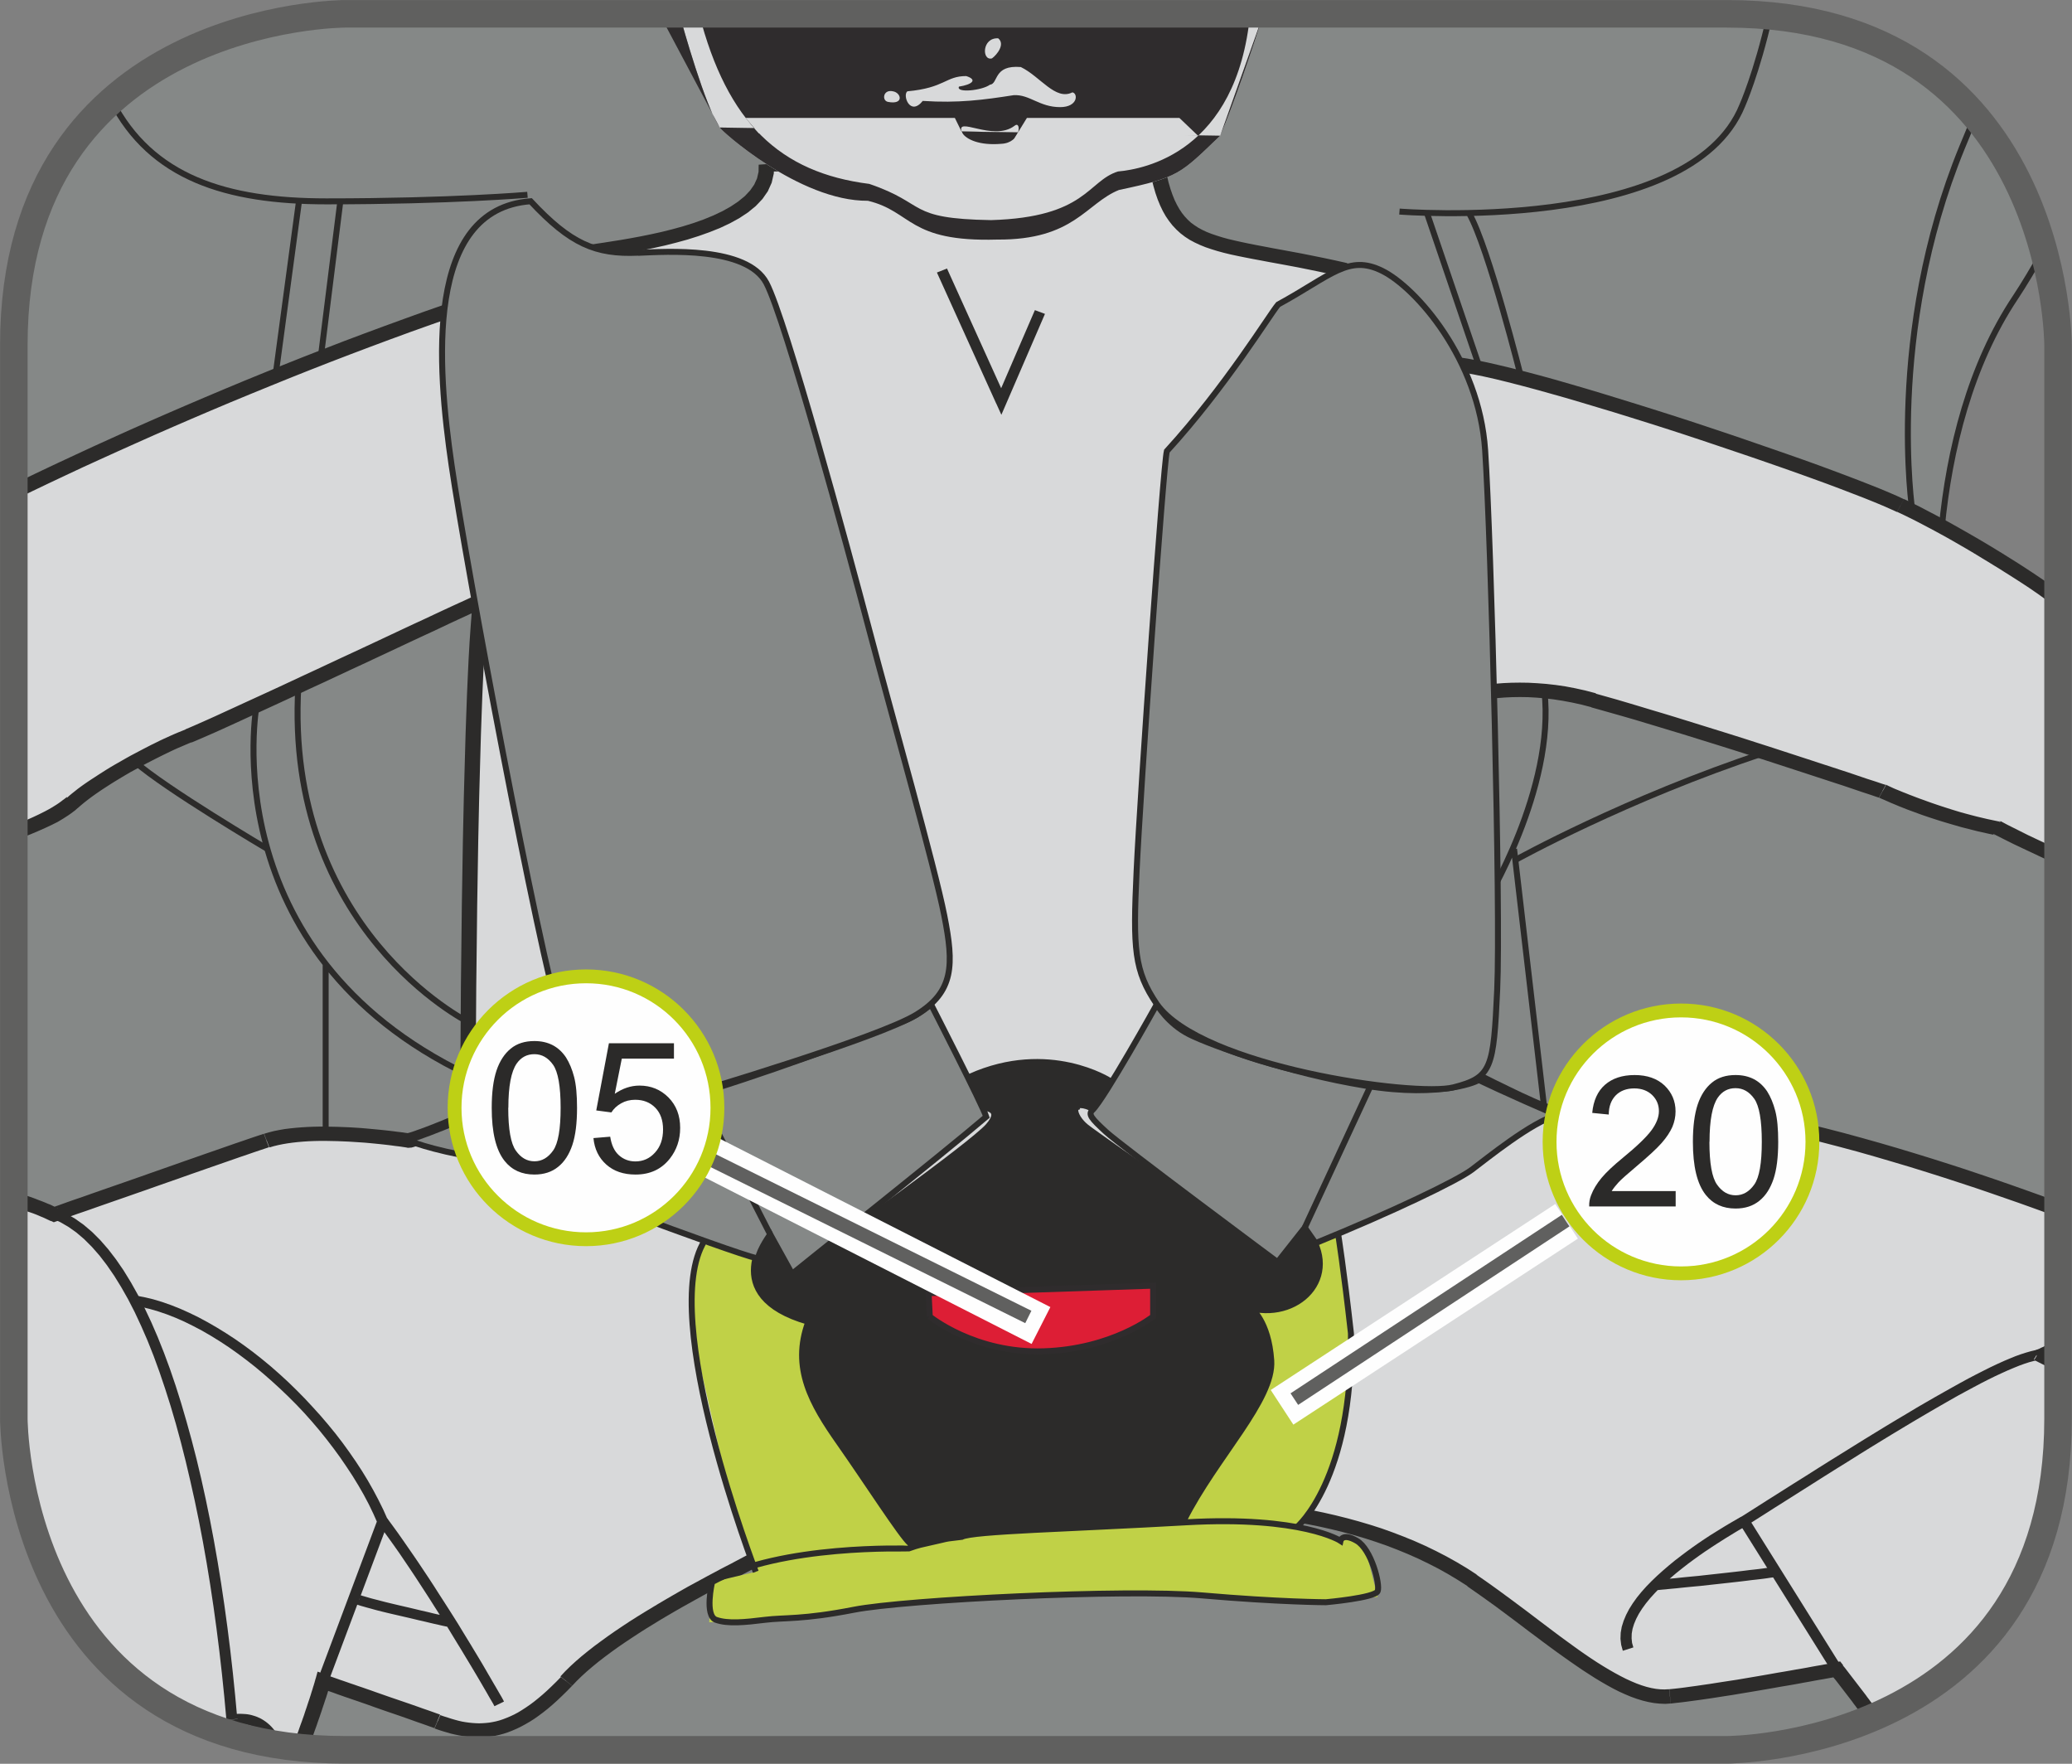
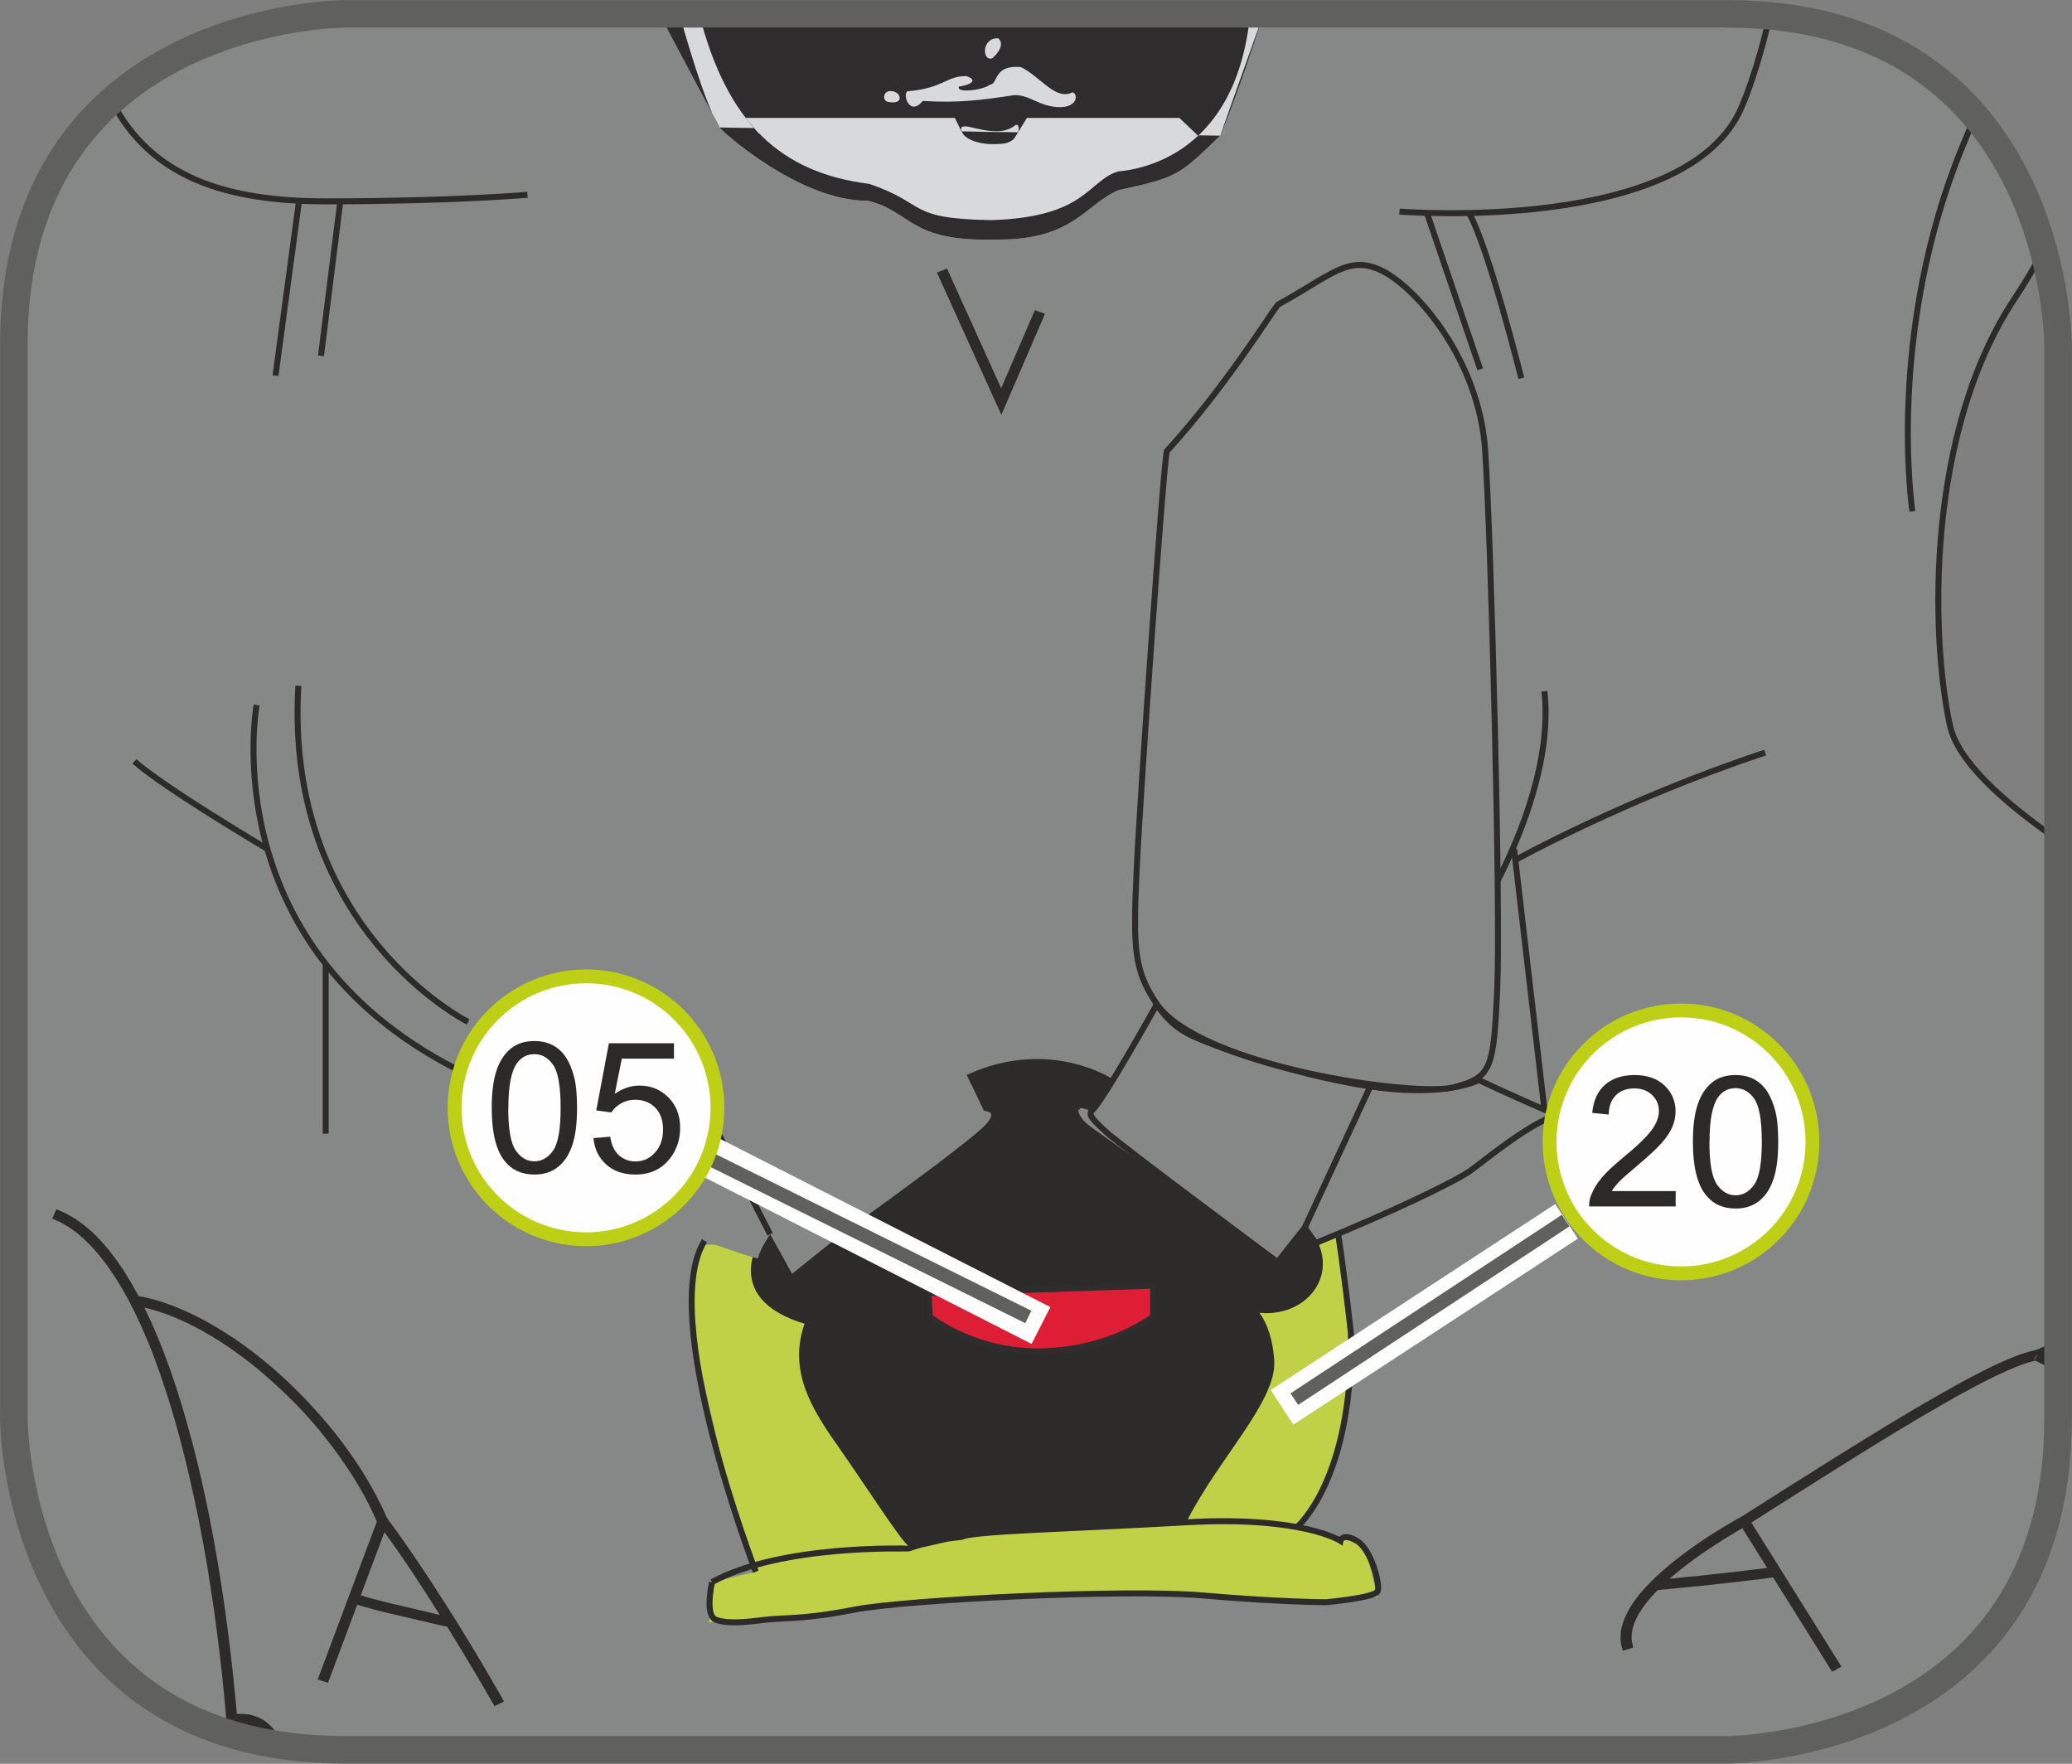
<svg xmlns="http://www.w3.org/2000/svg" xml:space="preserve" width="26.491mm" height="22.546mm" version="1.1" style="shape-rendering:geometricPrecision; text-rendering:geometricPrecision; image-rendering:optimizeQuality; fill-rule:evenodd; clip-rule:evenodd" viewBox="0 0 176.81 150.48">
  <rect x="0" y="0" width="176.81" height="150.48" fill="#808080" stroke="none" />
  <defs>
    <style type="text/css">
   
    .str3 {stroke:#FEFEFE;stroke-width:3.53;stroke-miterlimit:4}
    .str2 {stroke:#60605F;stroke-width:2.35;stroke-miterlimit:4}
    .str4 {stroke:#60605F;stroke-width:1.18;stroke-miterlimit:4}
    .str5 {stroke:#BED015;stroke-width:1.18;stroke-miterlimit:2.613}
    .str1 {stroke:#2F2C2D;stroke-width:0.51;stroke-miterlimit:22.926}
    .str0 {stroke:#2C2B2A;stroke-width:0.51;stroke-miterlimit:22.926}
    .fil8 {fill:none}
    .fil1 {fill:none;fill-rule:nonzero}
    .fil7 {fill:#D8D9DA}
    .fil6 {fill:#2F2C2D}
    .fil9 {fill:#FEFEFE;fill-rule:nonzero}
    .fil10 {fill:#2B2A29;fill-rule:nonzero}
    .fil5 {fill:#DD1E35;fill-rule:nonzero}
    .fil2 {fill:#D8D9DA;fill-rule:nonzero}
    .fil4 {fill:#C0D147;fill-rule:nonzero}
    .fil0 {fill:#858887;fill-rule:nonzero}
    .fil3 {fill:#2C2B2A;fill-rule:nonzero}
   
  </style>
  </defs>
  <g id="Слой_x0020_1">
    <path class="fil0" d="M175.63 71.67c-4.83,-3.32 -8.6,-6.81 -9.24,-9.79 -1.65,-7.64 -2.07,-25.03 5.58,-36.49 0.76,-1.15 1.58,-2.51 2.42,-4.04 -2.28,-8.35 -8.73,-20.18 -27.01,-20.18l0 0 -117.95 0c0,0 -28.25,0 -28.25,28.26l0 0 0 91.61c0,0 0,28.25 28.25,28.25l0 0 117.95 0c0,0 28.25,0 28.25,-28.25l0 0 0 -49.37z" />
    <g>
      <path class="fil1 str0" d="M175.63 71.67c-4.83,-3.32 -8.6,-6.81 -9.24,-9.79 -1.65,-7.64 -2.07,-25.03 5.58,-36.49 0.76,-1.15 1.58,-2.51 2.42,-4.04" />
    </g>
-     <path class="fil2" d="M65.4 14.01c0.62,7.96 -24.79,7.38 -12.4,7.95 -16.47,4.27 -37.73,13.12 -51.82,20.01l0 29.12c2.19,-0.84 4,-1.69 4.99,-2.6 2.01,-1.86 6.97,-4.59 9.91,-5.73 2.94,-1.15 24.47,-11.32 24.94,-11.46 -1.08,10.6 -1.08,43.99 -1.08,43.99 -3.56,1.58 -5.11,2.01 -5.11,2.01 0,0 -8.21,-1.29 -12.08,0 -3.87,1.29 -18.12,6.3 -18.12,6.3 0,0 -1.31,-0.66 -3.44,-1.28l0 18.73c0,0 0,25.65 24.44,28.07 1.29,-3.41 1.93,-5.69 1.93,-5.69 0,0 6.2,2.15 9.76,3.44 3.56,1.29 6.51,1.29 11,-3.44 4.03,-4.44 14.25,-9.31 16.26,-10.46 2.01,-1.15 15.95,-4.87 28.5,-4.87 12.55,0 23.7,0.86 32.53,6.74 6.51,4.44 12.55,10.32 16.88,9.89 4.34,-0.43 14.25,-2.29 14.25,-2.29 1.03,1.32 2.07,2.72 3.07,4.13 7.58,-3.23 15.83,-10.24 15.83,-25.51l0 0 0 -17.85c-10.08,-3.69 -33.27,-11.53 -42.75,-8.07 -2.94,-0.86 -13.32,-6.45 -13.32,-6.45l1.24 -27.66c0,0 5.89,-3.87 15.18,-1.29 9.29,2.58 24.63,7.74 24.63,7.74 0,0 4.54,2.14 9.76,3.15 1.6,0.83 3.47,1.7 5.27,2.49l0 -21.86c-0.14,-0.11 -0.24,-0.21 -0.31,-0.27 -0.93,-0.86 -7.74,-5.3 -13.17,-7.88 -5.42,-2.58 -30.83,-11.18 -37.8,-12.04 -5.27,-1.15 -9.6,-8.02 -9.6,-8.02 -11.15,-2.6 -14.58,-1.29 -15.97,-8.6l-33.38 -0.45z" />
    <g>
-       <path class="fil3" d="M53.18 22.55l-0.35 -1.18 0.14 1.2 -1.06 -0.05 -0.85 -0.05 -0.66 -0.04 -0.48 -0.04 -0.35 -0.05 -0.46 -0.22 0.2 -1 0.32 -0.11 0.34 -0.07 0.43 -0.07 0.52 -0.08 0.61 -0.09 0.69 -0.11 0.76 -0.12 0.81 -0.14 0.86 -0.16 0.89 -0.18 0.91 -0.2 0.92 -0.23 0.91 -0.25 0.9 -0.28 0.87 -0.31 0.83 -0.34 0.78 -0.37 0.71 -0.4 0.64 -0.43 0.55 -0.45 0.45 -0.48 0.35 -0.5 0.24 -0.53 0.13 -0.56 0.01 -0.61 1.31 -0.09 -0.02 0.84 -0.18 0.79 -0.33 0.73 -0.46 0.66 -0.57 0.6 -0.66 0.54 -0.74 0.49 -0.8 0.44 -0.85 0.4 -0.9 0.36 -0.93 0.33 -0.95 0.3 -0.95 0.26 -0.95 0.24 -0.94 0.21 -0.91 0.19 -0.88 0.16 -0.83 0.14 -0.77 0.13 -0.7 0.11 -0.61 0.09 -0.51 0.08 -0.4 0.07 -0.26 0.05 -0.03 0 0.14 -0.91 -0.22 -0.14 0.22 0.03 0.43 0.04 0.63 0.04 0.84 0.04 1.05 0.05 0.14 1.2zm-0.14 -1.2l4.06 0.19 -3.92 1.01 -0.14 -1.2zm-51.55 21.17l-0.61 -1.08 1.34 -0.65 1.38 -0.66 1.42 -0.67 1.46 -0.68 1.49 -0.69 1.52 -0.69 1.55 -0.7 1.58 -0.7 1.6 -0.7 1.62 -0.7 1.64 -0.7 1.66 -0.7 1.68 -0.7 1.69 -0.69 1.7 -0.69 1.71 -0.68 1.72 -0.67 1.73 -0.67 1.73 -0.65 1.73 -0.64 1.73 -0.63 1.72 -0.62 1.72 -0.6 1.71 -0.59 1.7 -0.57 1.69 -0.55 1.67 -0.53 1.65 -0.51 1.63 -0.49 1.61 -0.47 1.59 -0.44 1.57 -0.42 0.35 1.18 -1.55 0.41 -1.58 0.44 -1.6 0.46 -1.62 0.49 -1.64 0.51 -1.66 0.53 -1.67 0.55 -1.69 0.57 -1.7 0.58 -1.71 0.6 -1.71 0.61 -1.72 0.63 -1.72 0.64 -1.72 0.65 -1.72 0.66 -1.71 0.67 -1.71 0.68 -1.7 0.69 -1.69 0.69 -1.67 0.69 -1.66 0.7 -1.64 0.7 -1.62 0.7 -1.6 0.7 -1.57 0.7 -1.54 0.69 -1.52 0.69 -1.49 0.68 -1.45 0.68 -1.42 0.67 -1.38 0.66 -1.34 0.65zm4.22 25.54l0.93 0.87 0 0 -0.11 0.1 -0.11 0.1 -0.12 0.09 -0.12 0.09 -0.12 0.09 -0.13 0.09 -0.13 0.09 -0.14 0.09 -0.14 0.09 -0.14 0.09 -0.15 0.09 -0.15 0.09 -0.15 0.09 -0.16 0.08 -0.16 0.08 -0.16 0.08 -0.17 0.08 -0.17 0.08 -0.17 0.08 -0.18 0.08 -0.18 0.08 -0.18 0.08 -0.18 0.08 -0.19 0.08 -0.19 0.08 -0.19 0.08 -0.2 0.08 -0.2 0.08 -0.2 0.08 -0.2 0.08 -0.2 0.08 -0.21 0.08 -0.5 -1.13 0.2 -0.08 0.2 -0.08 0.2 -0.08 0.19 -0.08 0.19 -0.08 0.19 -0.08 0.18 -0.08 0.18 -0.08 0.18 -0.08 0.18 -0.08 0.17 -0.08 0.17 -0.08 0.17 -0.08 0.16 -0.08 0.16 -0.08 0.16 -0.08 0.15 -0.08 0.15 -0.08 0.14 -0.08 0.14 -0.08 0.13 -0.08 0.13 -0.08 0.13 -0.08 0.12 -0.08 0.12 -0.08 0.11 -0.08 0.11 -0.08 0.1 -0.08 0.1 -0.07 0.09 -0.07 0.09 -0.07 0.08 -0.07 0 0zm10.12 -5.86l0.51 1.13 0 0 -0.27 0.11 -0.28 0.12 -0.3 0.13 -0.31 0.13 -0.31 0.14 -0.32 0.15 -0.33 0.16 -0.33 0.16 -0.34 0.17 -0.34 0.17 -0.35 0.18 -0.35 0.18 -0.35 0.19 -0.35 0.19 -0.35 0.19 -0.35 0.19 -0.34 0.2 -0.34 0.2 -0.33 0.2 -0.33 0.2 -0.32 0.2 -0.31 0.2 -0.31 0.2 -0.3 0.2 -0.29 0.2 -0.27 0.19 -0.26 0.19 -0.25 0.19 -0.23 0.18 -0.22 0.18 -0.2 0.17 -0.18 0.16 -0.93 -0.87 0.21 -0.19 0.23 -0.19 0.24 -0.19 0.25 -0.2 0.27 -0.2 0.28 -0.2 0.29 -0.2 0.3 -0.2 0.31 -0.2 0.32 -0.21 0.33 -0.21 0.33 -0.21 0.34 -0.21 0.34 -0.2 0.35 -0.2 0.35 -0.2 0.35 -0.2 0.36 -0.2 0.36 -0.19 0.36 -0.19 0.36 -0.19 0.35 -0.18 0.35 -0.18 0.35 -0.17 0.34 -0.17 0.34 -0.16 0.33 -0.15 0.33 -0.15 0.32 -0.14 0.31 -0.13 0.3 -0.12 0.29 -0.12 0 0zm25.85 -10.84l-1.31 -0.12 0.86 0.64 -0.04 0.02 -0.21 0.09 -0.33 0.15 -0.43 0.2 -0.52 0.24 -0.61 0.28 -0.69 0.32 -0.76 0.36 -0.83 0.39 -0.89 0.41 -0.94 0.44 -0.98 0.46 -1.02 0.48 -1.05 0.49 -1.07 0.5 -1.08 0.5 -1.09 0.51 -1.09 0.51 -1.09 0.5 -1.07 0.5 -1.05 0.49 -1.02 0.47 -0.98 0.45 -0.94 0.43 -0.89 0.41 -0.83 0.38 -0.77 0.35 -0.69 0.31 -0.62 0.27 -0.53 0.23 -0.44 0.19 -0.34 0.14 -0.51 -1.13 0.31 -0.13 0.42 -0.18 0.52 -0.23 0.61 -0.27 0.69 -0.31 0.76 -0.35 0.83 -0.38 0.89 -0.41 0.94 -0.43 0.98 -0.45 1.02 -0.47 1.05 -0.49 1.07 -0.5 1.08 -0.5 1.09 -0.51 1.09 -0.51 1.08 -0.5 1.07 -0.5 1.05 -0.49 1.02 -0.48 0.98 -0.46 0.94 -0.44 0.89 -0.41 0.83 -0.39 0.77 -0.36 0.69 -0.32 0.61 -0.28 0.53 -0.24 0.43 -0.2 0.33 -0.15 0.23 -0.1 0.17 -0.07 0.86 0.64zm-0.86 -0.64l0.96 -0.3 -0.1 0.94 -0.86 -0.64zm-0.59 45.13l-0.57 -1.11 -0.38 0.55 0 -0.1 0 -0.28 0 -0.46 0 -0.62 0 -0.78 0 -0.92 0 -1.05 0.01 -1.18 0.01 -1.29 0.01 -1.39 0.01 -1.49 0.01 -1.57 0.02 -1.64 0.02 -1.7 0.02 -1.76 0.02 -1.8 0.03 -1.83 0.03 -1.85 0.03 -1.86 0.04 -1.86 0.04 -1.85 0.05 -1.83 0.05 -1.8 0.05 -1.76 0.06 -1.71 0.06 -1.65 0.07 -1.58 0.07 -1.49 0.08 -1.4 0.09 -1.3 0.09 -1.19 0.1 -1.07 1.31 0.12 -0.1 1.05 -0.09 1.17 -0.09 1.29 -0.08 1.39 -0.07 1.49 -0.07 1.57 -0.06 1.64 -0.06 1.7 -0.05 1.75 -0.05 1.8 -0.05 1.83 -0.04 1.85 -0.04 1.86 -0.03 1.86 -0.03 1.85 -0.03 1.83 -0.02 1.8 -0.02 1.75 -0.02 1.7 -0.02 1.64 -0.01 1.57 -0.01 1.49 -0.01 1.39 -0.01 1.29 -0.01 1.18 -0 1.05 -0 0.92 -0 0.77 -0 0.62 -0 0.46 0 0.28 0 0.1 -0.38 0.55zm0.38 -0.55l0 0.39 -0.38 0.17 0.38 -0.55zm-5.88 2.61l0.22 -1.21 -0.3 0.02 -0.01 0 0.02 -0 0.02 -0.01 0.03 -0.01 0.03 -0.01 0.05 -0.01 0.06 -0.02 0.07 -0.02 0.08 -0.02 0.09 -0.03 0.1 -0.03 0.11 -0.04 0.12 -0.04 0.13 -0.05 0.14 -0.05 0.15 -0.05 0.16 -0.06 0.17 -0.06 0.18 -0.07 0.19 -0.07 0.2 -0.08 0.21 -0.08 0.22 -0.09 0.23 -0.09 0.25 -0.1 0.26 -0.11 0.27 -0.11 0.28 -0.12 0.29 -0.12 0.3 -0.13 0.32 -0.14 0.33 -0.14 0.57 1.11 -0.33 0.14 -0.32 0.14 -0.31 0.13 -0.3 0.13 -0.28 0.12 -0.27 0.11 -0.26 0.11 -0.25 0.1 -0.24 0.1 -0.23 0.09 -0.22 0.09 -0.21 0.08 -0.2 0.08 -0.18 0.07 -0.17 0.07 -0.16 0.06 -0.15 0.06 -0.14 0.05 -0.13 0.05 -0.12 0.04 -0.11 0.04 -0.1 0.03 -0.09 0.03 -0.08 0.03 -0.07 0.02 -0.06 0.02 -0.06 0.02 -0.05 0.01 -0.04 0.01 -0.02 0.01 -0.01 0 -0.02 0 -0.3 0.02zm0.3 -0.02l-0.15 0.04 -0.15 -0.02 0.3 -0.02zm-12.05 -0.01l-0.44 -1.15 0 0 0.41 -0.12 0.43 -0.11 0.45 -0.09 0.46 -0.08 0.48 -0.06 0.49 -0.05 0.5 -0.04 0.5 -0.03 0.51 -0.02 0.51 -0.01 0.51 -0 0.51 0.01 0.51 0.01 0.51 0.02 0.5 0.02 0.49 0.03 0.48 0.03 0.46 0.04 0.44 0.04 0.43 0.04 0.41 0.04 0.38 0.04 0.36 0.04 0.33 0.04 0.3 0.04 0.27 0.03 0.23 0.03 0.19 0.03 0.16 0.02 0.12 0.02 0.07 0.01 0.03 0 -0.22 1.21 -0.02 -0 -0.07 -0.01 -0.11 -0.02 -0.15 -0.02 -0.19 -0.03 -0.23 -0.03 -0.26 -0.03 -0.29 -0.04 -0.32 -0.04 -0.35 -0.04 -0.37 -0.04 -0.4 -0.04 -0.42 -0.04 -0.44 -0.04 -0.45 -0.03 -0.46 -0.03 -0.47 -0.03 -0.48 -0.02 -0.49 -0.02 -0.49 -0.01 -0.49 -0.01 -0.49 0 -0.49 0.01 -0.48 0.02 -0.47 0.03 -0.46 0.04 -0.45 0.05 -0.43 0.06 -0.41 0.07 -0.39 0.08 -0.37 0.09 -0.34 0.1 0 0zm-18.66 6.27l0.63 -1.08 -0.55 -0.03 0.04 -0.01 0.12 -0.04 0.19 -0.07 0.26 -0.09 0.33 -0.12 0.39 -0.14 0.45 -0.16 0.5 -0.17 0.55 -0.19 0.59 -0.21 0.63 -0.22 0.66 -0.23 0.69 -0.24 0.72 -0.25 0.74 -0.26 0.75 -0.26 0.76 -0.27 0.77 -0.27 0.77 -0.27 0.77 -0.27 0.76 -0.27 0.75 -0.26 0.74 -0.26 0.72 -0.25 0.69 -0.24 0.66 -0.23 0.63 -0.22 0.59 -0.2 0.55 -0.19 0.5 -0.17 0.45 -0.15 0.39 -0.13 0.44 1.15 -0.39 0.13 -0.45 0.15 -0.5 0.17 -0.55 0.19 -0.59 0.2 -0.63 0.22 -0.66 0.23 -0.69 0.24 -0.72 0.25 -0.74 0.26 -0.75 0.26 -0.76 0.27 -0.77 0.27 -0.77 0.27 -0.77 0.27 -0.76 0.27 -0.75 0.26 -0.74 0.26 -0.72 0.25 -0.69 0.24 -0.66 0.23 -0.63 0.22 -0.59 0.21 -0.55 0.19 -0.5 0.17 -0.45 0.16 -0.39 0.14 -0.33 0.12 -0.26 0.09 -0.2 0.07 -0.12 0.04 -0.04 0.02 -0.55 -0.03zm0.55 0.03l-0.28 0.1 -0.27 -0.13 0.55 0.03zm-3.87 -1.27l0.39 -1.17 0.2 0.06 0.2 0.06 0.19 0.06 0.19 0.06 0.18 0.06 0.18 0.06 0.17 0.06 0.17 0.06 0.16 0.06 0.15 0.06 0.15 0.06 0.14 0.05 0.13 0.05 0.13 0.05 0.12 0.05 0.12 0.05 0.11 0.05 0.11 0.04 0.1 0.04 0.09 0.04 0.08 0.04 0.08 0.04 0.07 0.03 0.06 0.03 0.06 0.03 0.05 0.02 0.04 0.02 0.04 0.02 0.03 0.02 0.02 0.01 0.01 0 0.02 0.01 -0.63 1.08 0.01 0 -0.02 -0.01 -0.02 -0.01 -0.02 -0.01 -0.03 -0.01 -0.04 -0.02 -0.04 -0.02 -0.05 -0.02 -0.06 -0.03 -0.06 -0.03 -0.07 -0.03 -0.08 -0.04 -0.09 -0.04 -0.09 -0.04 -0.1 -0.04 -0.1 -0.04 -0.11 -0.05 -0.12 -0.05 -0.12 -0.05 -0.13 -0.05 -0.13 -0.05 -0.14 -0.05 -0.15 -0.05 -0.15 -0.05 -0.16 -0.05 -0.16 -0.06 -0.17 -0.06 -0.17 -0.06 -0.18 -0.06 -0.18 -0.06 -0.19 -0.06 -0.19 -0.06zm26.79 39.95l-0.46 1.15 0.87 -0.42 -0 0 -0.01 0.02 -0.01 0.04 -0.01 0.05 -0.02 0.06 -0.02 0.07 -0.02 0.08 -0.03 0.1 -0.03 0.11 -0.04 0.12 -0.04 0.13 -0.04 0.14 -0.05 0.15 -0.05 0.16 -0.06 0.17 -0.06 0.18 -0.06 0.19 -0.07 0.2 -0.07 0.21 -0.07 0.22 -0.08 0.23 -0.08 0.24 -0.09 0.25 -0.09 0.26 -0.09 0.27 -0.1 0.27 -0.1 0.28 -0.1 0.29 -0.11 0.3 -0.11 0.3 -0.12 0.31 -0.12 0.32 -1.24 -0.41 0.12 -0.31 0.11 -0.31 0.11 -0.3 0.11 -0.29 0.1 -0.29 0.1 -0.28 0.1 -0.27 0.09 -0.26 0.09 -0.25 0.08 -0.25 0.08 -0.24 0.08 -0.23 0.07 -0.22 0.07 -0.21 0.07 -0.2 0.06 -0.19 0.06 -0.18 0.05 -0.17 0.05 -0.16 0.05 -0.15 0.04 -0.14 0.04 -0.13 0.04 -0.12 0.03 -0.11 0.03 -0.09 0.02 -0.08 0.02 -0.07 0.02 -0.06 0.01 -0.05 0.01 -0.03 0 -0.02 0 -0.01 0.87 -0.42zm-0.87 0.42l0.18 -0.66 0.68 0.24 -0.87 0.42zm10.63 3.02l-0.48 1.14 0 0 -0.34 -0.12 -0.36 -0.13 -0.37 -0.13 -0.38 -0.13 -0.39 -0.14 -0.39 -0.14 -0.4 -0.14 -0.4 -0.14 -0.41 -0.14 -0.41 -0.14 -0.41 -0.14 -0.4 -0.14 -0.4 -0.14 -0.39 -0.14 -0.39 -0.14 -0.38 -0.13 -0.37 -0.13 -0.36 -0.12 -0.34 -0.12 -0.33 -0.11 -0.31 -0.11 -0.29 -0.1 -0.27 -0.1 -0.25 -0.09 -0.23 -0.08 -0.2 -0.07 -0.18 -0.06 -0.15 -0.05 -0.12 -0.04 -0.09 -0.03 -0.05 -0.02 -0.02 -0.01 0.46 -1.15 0.02 0.01 0.05 0.02 0.08 0.03 0.12 0.04 0.15 0.05 0.17 0.06 0.2 0.07 0.23 0.08 0.25 0.09 0.27 0.09 0.29 0.1 0.31 0.11 0.33 0.11 0.34 0.12 0.36 0.12 0.37 0.13 0.38 0.13 0.39 0.14 0.4 0.14 0.4 0.14 0.4 0.14 0.41 0.14 0.41 0.14 0.41 0.14 0.41 0.14 0.4 0.14 0.4 0.14 0.39 0.14 0.38 0.13 0.37 0.13 0.36 0.13 0.34 0.12 0 0zm10.26 -3.26l1.01 0.79 -0.01 0.01 -0.43 0.44 -0.42 0.41 -0.41 0.39 -0.4 0.36 -0.4 0.34 -0.39 0.31 -0.39 0.29 -0.38 0.27 -0.38 0.24 -0.38 0.22 -0.37 0.2 -0.37 0.18 -0.37 0.16 -0.36 0.14 -0.36 0.12 -0.36 0.1 -0.36 0.08 -0.36 0.06 -0.36 0.04 -0.35 0.03 -0.35 0.01 -0.35 -0.01 -0.35 -0.02 -0.35 -0.04 -0.34 -0.05 -0.34 -0.06 -0.34 -0.07 -0.34 -0.08 -0.34 -0.1 -0.34 -0.1 -0.34 -0.11 -0.34 -0.12 0.48 -1.14 0.32 0.11 0.32 0.1 0.31 0.1 0.31 0.09 0.3 0.08 0.3 0.07 0.29 0.05 0.29 0.04 0.29 0.03 0.29 0.02 0.29 0.01 0.29 -0.01 0.29 -0.02 0.29 -0.03 0.29 -0.05 0.29 -0.06 0.3 -0.08 0.3 -0.1 0.31 -0.12 0.31 -0.13 0.32 -0.15 0.32 -0.17 0.33 -0.2 0.34 -0.22 0.35 -0.24 0.35 -0.26 0.36 -0.29 0.37 -0.31 0.38 -0.34 0.39 -0.37 0.4 -0.39 0.41 -0.42 -0.01 0.01zm1.01 0.79l-0 0 -0.01 0.01 0.01 -0.01zm15.42 -11.38l0.69 1.05 0 0 -0.22 0.12 -0.26 0.14 -0.3 0.16 -0.34 0.18 -0.38 0.2 -0.41 0.22 -0.45 0.23 -0.47 0.25 -0.5 0.26 -0.52 0.28 -0.55 0.29 -0.56 0.31 -0.58 0.32 -0.59 0.33 -0.61 0.34 -0.61 0.35 -0.62 0.36 -0.62 0.37 -0.62 0.38 -0.62 0.38 -0.61 0.39 -0.61 0.4 -0.6 0.4 -0.58 0.4 -0.57 0.41 -0.55 0.41 -0.53 0.41 -0.5 0.41 -0.48 0.41 -0.45 0.41 -0.41 0.4 -0.38 0.4 -1.01 -0.79 0.41 -0.44 0.45 -0.44 0.47 -0.43 0.5 -0.43 0.53 -0.43 0.55 -0.43 0.57 -0.42 0.58 -0.42 0.6 -0.42 0.61 -0.41 0.62 -0.41 0.63 -0.4 0.63 -0.39 0.63 -0.38 0.63 -0.38 0.63 -0.37 0.62 -0.36 0.61 -0.35 0.6 -0.34 0.59 -0.32 0.57 -0.31 0.55 -0.3 0.53 -0.28 0.5 -0.27 0.48 -0.25 0.45 -0.23 0.41 -0.22 0.38 -0.2 0.34 -0.18 0.3 -0.16 0.25 -0.14 0.2 -0.11 0 0zm28.85 -4.96l0 1.23 0 0 -1.17 0.01 -1.17 0.03 -1.18 0.05 -1.18 0.07 -1.18 0.09 -1.17 0.1 -1.17 0.12 -1.16 0.13 -1.15 0.14 -1.14 0.15 -1.12 0.16 -1.1 0.17 -1.08 0.18 -1.06 0.19 -1.03 0.19 -1 0.2 -0.97 0.2 -0.94 0.2 -0.9 0.2 -0.86 0.2 -0.82 0.2 -0.78 0.2 -0.73 0.2 -0.69 0.19 -0.64 0.19 -0.58 0.18 -0.53 0.17 -0.47 0.16 -0.4 0.15 -0.34 0.13 -0.26 0.12 -0.18 0.09 -0.69 -1.05 0.27 -0.14 0.32 -0.14 0.38 -0.15 0.43 -0.16 0.49 -0.17 0.55 -0.18 0.6 -0.18 0.65 -0.19 0.7 -0.2 0.75 -0.2 0.79 -0.2 0.84 -0.21 0.88 -0.21 0.92 -0.21 0.95 -0.21 0.99 -0.2 1.02 -0.2 1.04 -0.2 1.07 -0.19 1.09 -0.18 1.12 -0.18 1.13 -0.17 1.15 -0.16 1.17 -0.14 1.18 -0.13 1.19 -0.12 1.19 -0.1 1.2 -0.09 1.2 -0.07 1.2 -0.05 1.2 -0.03 1.19 -0.01 0 0zm32.92 6.85l-0.78 0.99 0.01 0 -0.82 -0.52 -0.83 -0.5 -0.84 -0.47 -0.86 -0.44 -0.87 -0.42 -0.88 -0.39 -0.9 -0.37 -0.91 -0.35 -0.92 -0.32 -0.93 -0.3 -0.95 -0.28 -0.96 -0.26 -0.97 -0.24 -0.98 -0.22 -0.99 -0.2 -1.01 -0.18 -1.02 -0.17 -1.03 -0.15 -1.04 -0.14 -1.05 -0.12 -1.06 -0.11 -1.07 -0.09 -1.08 -0.08 -1.09 -0.07 -1.1 -0.06 -1.11 -0.05 -1.12 -0.04 -1.13 -0.03 -1.14 -0.02 -1.15 -0.01 -1.16 -0.01 -1.17 -0 0 -1.23 1.18 0 1.17 0.01 1.16 0.01 1.15 0.02 1.14 0.03 1.14 0.04 1.13 0.05 1.12 0.06 1.11 0.07 1.1 0.08 1.09 0.1 1.08 0.11 1.07 0.12 1.06 0.14 1.05 0.15 1.04 0.17 1.03 0.19 1.02 0.21 1.01 0.23 1 0.25 0.99 0.27 0.98 0.29 0.97 0.31 0.95 0.34 0.94 0.36 0.93 0.38 0.92 0.41 0.91 0.44 0.89 0.46 0.88 0.49 0.87 0.52 0.85 0.55 0.01 0zm-0.01 -0l0.01 0 0.03 0.02 -0.03 -0.02zm16.43 9.78l0.14 1.22 0 0 -0.47 0.03 -0.48 -0.02 -0.48 -0.05 -0.49 -0.09 -0.49 -0.12 -0.49 -0.15 -0.5 -0.18 -0.5 -0.21 -0.51 -0.23 -0.51 -0.26 -0.51 -0.28 -0.52 -0.3 -0.53 -0.32 -0.53 -0.34 -0.54 -0.35 -0.54 -0.37 -0.55 -0.38 -0.55 -0.39 -0.56 -0.4 -0.56 -0.41 -0.57 -0.42 -0.57 -0.43 -0.58 -0.43 -0.58 -0.44 -0.58 -0.44 -0.59 -0.44 -0.59 -0.44 -0.59 -0.44 -0.6 -0.43 -0.6 -0.43 -0.6 -0.42 -0.6 -0.42 0.78 -0.99 0.61 0.42 0.61 0.43 0.61 0.44 0.6 0.44 0.6 0.44 0.59 0.44 0.59 0.44 0.58 0.44 0.58 0.44 0.57 0.43 0.57 0.43 0.56 0.42 0.56 0.41 0.55 0.4 0.54 0.39 0.53 0.37 0.53 0.36 0.52 0.34 0.51 0.32 0.5 0.3 0.49 0.28 0.48 0.26 0.47 0.24 0.46 0.21 0.45 0.19 0.44 0.16 0.42 0.13 0.41 0.1 0.39 0.07 0.38 0.04 0.36 0.01 0.35 -0.02 0 0zm14.85 -2.05l-1.06 0.72 0.66 0.24 -0.03 0 -0.09 0.02 -0.14 0.03 -0.18 0.03 -0.23 0.04 -0.28 0.05 -0.32 0.06 -0.36 0.06 -0.39 0.07 -0.42 0.08 -0.46 0.08 -0.48 0.09 -0.5 0.09 -0.53 0.09 -0.54 0.09 -0.56 0.1 -0.57 0.1 -0.58 0.1 -0.59 0.1 -0.6 0.1 -0.6 0.1 -0.59 0.1 -0.59 0.09 -0.58 0.09 -0.57 0.09 -0.56 0.08 -0.55 0.08 -0.53 0.07 -0.51 0.07 -0.48 0.06 -0.46 0.05 -0.43 0.05 -0.14 -1.22 0.41 -0.04 0.45 -0.05 0.47 -0.06 0.5 -0.07 0.52 -0.07 0.54 -0.08 0.56 -0.08 0.57 -0.09 0.58 -0.09 0.59 -0.09 0.59 -0.09 0.59 -0.1 0.59 -0.1 0.59 -0.1 0.58 -0.1 0.57 -0.1 0.56 -0.1 0.54 -0.09 0.52 -0.09 0.5 -0.09 0.48 -0.08 0.45 -0.08 0.42 -0.08 0.39 -0.07 0.36 -0.06 0.32 -0.06 0.28 -0.05 0.23 -0.04 0.19 -0.03 0.13 -0.03 0.08 -0.02 0.03 -0.01 0.66 0.24zm-0.66 -0.24l0.41 -0.08 0.25 0.32 -0.66 -0.24zm3.75 4.39l-1.1 0.67 -0.09 -0.13 -0.09 -0.13 -0.09 -0.13 -0.09 -0.13 -0.09 -0.13 -0.09 -0.13 -0.09 -0.13 -0.09 -0.13 -0.1 -0.13 -0.09 -0.13 -0.1 -0.13 -0.1 -0.13 -0.09 -0.13 -0.1 -0.13 -0.1 -0.13 -0.1 -0.13 -0.1 -0.13 -0.1 -0.13 -0.1 -0.13 -0.1 -0.13 -0.1 -0.13 -0.1 -0.13 -0.1 -0.13 -0.1 -0.13 -0.1 -0.13 -0.1 -0.13 -0.1 -0.13 -0.1 -0.12 -0.1 -0.12 -0.1 -0.12 -0.1 -0.12 -0.1 -0.12 1.06 -0.72 0.1 0.12 0.1 0.12 0.1 0.13 0.1 0.13 0.1 0.13 0.1 0.13 0.1 0.13 0.1 0.13 0.1 0.13 0.1 0.13 0.1 0.13 0.1 0.13 0.1 0.13 0.1 0.13 0.1 0.13 0.1 0.13 0.1 0.13 0.1 0.13 0.1 0.13 0.1 0.13 0.09 0.13 0.1 0.13 0.1 0.13 0.09 0.13 0.1 0.13 0.09 0.13 0.09 0.13 0.1 0.13 0.09 0.13 0.09 0.13 0.09 0.13 0.09 0.13zm-27.67 -50.5l0.4 -1.17 -0.44 0.01 0.99 -0.31 1.05 -0.24 1.12 -0.18 1.18 -0.11 1.23 -0.06 1.28 -0 1.33 0.05 1.38 0.09 1.41 0.14 1.45 0.18 1.48 0.22 1.5 0.25 1.52 0.28 1.54 0.31 1.55 0.34 1.55 0.36 1.55 0.38 1.55 0.4 1.54 0.42 1.53 0.43 1.51 0.44 1.49 0.45 1.46 0.45 1.42 0.45 1.39 0.45 1.34 0.45 1.3 0.44 1.24 0.43 1.19 0.42 1.12 0.4 1.06 0.38 0.99 0.36 -0.48 1.14 -0.98 -0.36 -1.05 -0.38 -1.12 -0.4 -1.18 -0.41 -1.24 -0.43 -1.29 -0.44 -1.34 -0.44 -1.38 -0.45 -1.42 -0.45 -1.45 -0.45 -1.48 -0.44 -1.5 -0.44 -1.51 -0.43 -1.53 -0.41 -1.54 -0.4 -1.54 -0.38 -1.53 -0.36 -1.53 -0.34 -1.52 -0.31 -1.5 -0.28 -1.47 -0.25 -1.45 -0.21 -1.41 -0.17 -1.37 -0.13 -1.33 -0.09 -1.28 -0.04 -1.23 0 -1.17 0.05 -1.1 0.11 -1.03 0.16 -0.95 0.22 -0.87 0.27 -0.44 0.01zm0.44 -0.01l-0.22 0.08 -0.22 -0.06 0.44 -0.01zm-14.22 -7.04l1.32 0.05 -0.33 -0.56 0.03 0.01 0.09 0.05 0.14 0.08 0.19 0.1 0.24 0.13 0.28 0.15 0.33 0.17 0.36 0.19 0.4 0.21 0.43 0.22 0.46 0.24 0.48 0.25 0.5 0.26 0.52 0.27 0.54 0.28 0.55 0.28 0.56 0.28 0.56 0.28 0.56 0.28 0.56 0.28 0.56 0.27 0.55 0.27 0.54 0.26 0.52 0.25 0.51 0.23 0.48 0.22 0.46 0.2 0.43 0.18 0.4 0.16 0.36 0.14 0.32 0.11 0.27 0.09 -0.4 1.17 -0.32 -0.1 -0.36 -0.13 -0.39 -0.15 -0.42 -0.17 -0.45 -0.19 -0.47 -0.21 -0.5 -0.22 -0.52 -0.24 -0.53 -0.25 -0.55 -0.26 -0.56 -0.27 -0.56 -0.27 -0.57 -0.28 -0.57 -0.28 -0.57 -0.28 -0.56 -0.28 -0.55 -0.28 -0.54 -0.28 -0.52 -0.27 -0.51 -0.26 -0.49 -0.25 -0.46 -0.24 -0.43 -0.23 -0.4 -0.21 -0.37 -0.19 -0.33 -0.17 -0.29 -0.15 -0.24 -0.13 -0.19 -0.1 -0.14 -0.08 -0.09 -0.05 -0.03 -0.02 -0.33 -0.56zm0.33 0.56l-0.34 -0.19 0.02 -0.37 0.33 0.56zm2.23 -28.16l-1.24 27.66 -1.32 -0.05 1.24 -27.66 0.28 -0.48 1.04 0.53zm-1.32 -0.05l0.01 -0.3 0.26 -0.17 -0.28 0.48zm16.03 -1.85l-0.38 1.17 0 0 -0.84 -0.22 -0.82 -0.18 -0.8 -0.15 -0.77 -0.12 -0.75 -0.09 -0.73 -0.06 -0.71 -0.04 -0.69 -0.01 -0.66 0.01 -0.64 0.03 -0.62 0.05 -0.59 0.07 -0.57 0.08 -0.54 0.09 -0.51 0.1 -0.49 0.11 -0.46 0.12 -0.44 0.12 -0.41 0.13 -0.38 0.13 -0.35 0.13 -0.32 0.13 -0.29 0.12 -0.26 0.12 -0.23 0.11 -0.2 0.1 -0.17 0.09 -0.14 0.08 -0.11 0.06 -0.08 0.05 -0.04 0.03 -0.01 0 -0.76 -1 0.03 -0.02 0.06 -0.04 0.09 -0.06 0.13 -0.07 0.16 -0.09 0.19 -0.1 0.23 -0.11 0.26 -0.12 0.29 -0.13 0.32 -0.14 0.35 -0.14 0.38 -0.14 0.41 -0.14 0.44 -0.14 0.47 -0.14 0.5 -0.13 0.53 -0.12 0.55 -0.11 0.58 -0.1 0.61 -0.09 0.63 -0.07 0.66 -0.05 0.68 -0.03 0.71 -0.01 0.73 0.01 0.75 0.04 0.78 0.06 0.8 0.09 0.82 0.12 0.84 0.16 0.86 0.19 0.88 0.23 0 0zm24.74 7.78l-0.6 1.09 0.07 0.03 -0.04 -0.01 -0.13 -0.04 -0.21 -0.07 -0.29 -0.1 -0.36 -0.12 -0.43 -0.14 -0.5 -0.17 -0.56 -0.19 -0.62 -0.21 -0.68 -0.22 -0.73 -0.24 -0.77 -0.25 -0.82 -0.27 -0.86 -0.28 -0.89 -0.29 -0.92 -0.3 -0.95 -0.31 -0.97 -0.31 -0.99 -0.32 -1.01 -0.32 -1.02 -0.32 -1.03 -0.32 -1.03 -0.32 -1.03 -0.32 -1.03 -0.31 -1.02 -0.31 -1 -0.3 -0.99 -0.3 -0.97 -0.28 -0.95 -0.27 -0.92 -0.26 -0.89 -0.25 0.38 -1.17 0.89 0.25 0.92 0.26 0.95 0.28 0.97 0.29 0.99 0.3 1.01 0.3 1.02 0.31 1.03 0.32 1.03 0.32 1.03 0.32 1.03 0.32 1.02 0.32 1.01 0.32 0.99 0.32 0.97 0.31 0.95 0.31 0.92 0.3 0.89 0.29 0.86 0.28 0.82 0.27 0.77 0.25 0.73 0.24 0.68 0.22 0.62 0.21 0.56 0.19 0.5 0.17 0.44 0.14 0.37 0.12 0.29 0.1 0.21 0.07 0.13 0.04 0.04 0.01 0.07 0.03zm-0.07 -0.03l0.04 0.01 0.03 0.02 -0.07 -0.03zm9.86 3.19l-0.64 1.07 0.19 0.07 -0.5 -0.1 -0.49 -0.11 -0.49 -0.11 -0.48 -0.12 -0.47 -0.12 -0.47 -0.12 -0.45 -0.13 -0.45 -0.13 -0.44 -0.13 -0.43 -0.13 -0.41 -0.13 -0.4 -0.13 -0.39 -0.13 -0.38 -0.13 -0.36 -0.13 -0.35 -0.13 -0.33 -0.12 -0.32 -0.12 -0.3 -0.12 -0.28 -0.11 -0.26 -0.11 -0.24 -0.1 -0.22 -0.09 -0.2 -0.09 -0.18 -0.08 -0.16 -0.07 -0.14 -0.06 -0.12 -0.05 -0.09 -0.04 -0.06 -0.03 -0.04 -0.02 -0.02 -0.01 0.6 -1.09 0.01 0 0.04 0.02 0.06 0.03 0.08 0.04 0.11 0.05 0.13 0.06 0.15 0.07 0.18 0.08 0.2 0.08 0.22 0.09 0.24 0.1 0.26 0.1 0.27 0.11 0.29 0.11 0.31 0.12 0.32 0.12 0.34 0.12 0.35 0.13 0.37 0.13 0.38 0.13 0.39 0.13 0.4 0.13 0.41 0.13 0.42 0.13 0.43 0.13 0.44 0.12 0.45 0.12 0.46 0.12 0.46 0.11 0.47 0.11 0.47 0.1 0.48 0.1 0.19 0.07zm-0.19 -0.07l0.1 0.02 0.09 0.05 -0.19 -0.07zm5.41 2.54l-0.56 1.11 -0.17 -0.08 -0.17 -0.08 -0.17 -0.08 -0.17 -0.08 -0.17 -0.08 -0.17 -0.08 -0.17 -0.08 -0.17 -0.08 -0.17 -0.08 -0.17 -0.08 -0.17 -0.08 -0.17 -0.08 -0.17 -0.08 -0.17 -0.08 -0.17 -0.08 -0.17 -0.08 -0.17 -0.08 -0.17 -0.08 -0.17 -0.08 -0.17 -0.08 -0.17 -0.08 -0.16 -0.08 -0.16 -0.08 -0.16 -0.08 -0.16 -0.08 -0.16 -0.08 -0.16 -0.08 -0.16 -0.08 -0.16 -0.08 -0.16 -0.08 -0.15 -0.08 -0.15 -0.08 0.64 -1.07 0.15 0.08 0.15 0.08 0.15 0.08 0.15 0.08 0.16 0.08 0.16 0.08 0.16 0.08 0.16 0.08 0.16 0.08 0.16 0.08 0.16 0.08 0.16 0.08 0.16 0.08 0.16 0.08 0.16 0.08 0.17 0.08 0.17 0.08 0.17 0.08 0.17 0.08 0.17 0.08 0.17 0.08 0.17 0.08 0.17 0.08 0.17 0.08 0.17 0.08 0.17 0.08 0.17 0.08 0.17 0.08 0.17 0.07 0.17 0.08 0.17 0.08 0.17 0.07zm-1.06 -21.14l0.93 -0.87 0 0 -0 -0 0.02 0.02 0.01 0.01 -0 -0 0.01 0.01 -0 -0 0.01 0.01 0.02 0.02 -0 -0 0.01 0.01 0.01 0.01 0.01 0.01 0.01 0.01 0.01 0.01 0 0 0.01 0.01 0.02 0.02 -0.01 -0.01 0.02 0.02 0.01 0.01 0 0 0.01 0.01 0.02 0.02 0.01 0.01 -0 -0 0.02 0.02 0.01 0.01 0.01 0.01 0.01 0.01 0.01 0 0.01 0.01 0.01 0.01 -0.89 0.91 -0.01 -0.01 -0.01 -0.01 -0.02 -0.02 -0.01 -0.01 -0.01 -0.01 -0.01 -0.01 -0 -0 -0.03 -0.02 -0.01 -0.01 -0 -0 -0.01 -0.01 -0.02 -0.02 -0.01 -0.01 -0 -0 -0.03 -0.02 0 -0 -0.01 -0.01 -0.02 -0.02 -0.01 -0.01 -0.01 -0.01 -0.01 -0.01 -0.01 -0.01 -0.01 -0.01 -0.02 -0.02 0 0 -0.01 -0.01 -0.02 -0.02 -0.01 -0.01 -0.02 -0.02 -0.01 -0.01 0.01 0.01 -0.01 -0.01 0 0zm0.93 -0.87l0 0 0.11 0.1 -0.11 -0.1zm-13.93 -6.9l0.6 -1.09 0 0 0.52 0.25 0.53 0.26 0.53 0.27 0.53 0.28 0.54 0.28 0.54 0.29 0.54 0.29 0.54 0.3 0.53 0.3 0.53 0.3 0.52 0.3 0.52 0.3 0.51 0.3 0.5 0.3 0.49 0.3 0.48 0.29 0.46 0.29 0.45 0.28 0.43 0.27 0.42 0.27 0.4 0.26 0.38 0.25 0.36 0.24 0.34 0.23 0.31 0.21 0.29 0.2 0.26 0.18 0.24 0.17 0.21 0.15 0.18 0.14 0.15 0.12 0.13 0.11 -0.93 0.87 -0.08 -0.07 -0.12 -0.1 -0.16 -0.12 -0.19 -0.14 -0.22 -0.16 -0.25 -0.18 -0.28 -0.19 -0.3 -0.21 -0.33 -0.22 -0.35 -0.23 -0.37 -0.24 -0.39 -0.25 -0.41 -0.26 -0.43 -0.27 -0.44 -0.28 -0.46 -0.28 -0.47 -0.29 -0.48 -0.29 -0.49 -0.3 -0.5 -0.3 -0.51 -0.3 -0.52 -0.3 -0.52 -0.3 -0.53 -0.3 -0.53 -0.29 -0.53 -0.29 -0.53 -0.28 -0.53 -0.28 -0.52 -0.27 -0.52 -0.26 -0.51 -0.25 -0.51 -0.24 0 0zm-37.65 -11.99l0.3 -1.19 -0.06 -0.01 0.73 0.11 0.83 0.15 0.92 0.19 1 0.23 1.08 0.26 1.15 0.29 1.21 0.32 1.27 0.35 1.32 0.38 1.37 0.4 1.4 0.42 1.43 0.44 1.46 0.45 1.47 0.46 1.48 0.47 1.49 0.48 1.48 0.49 1.47 0.49 1.45 0.49 1.42 0.49 1.39 0.48 1.35 0.47 1.31 0.46 1.25 0.45 1.19 0.44 1.12 0.42 1.05 0.4 0.97 0.38 0.88 0.35 0.79 0.33 0.69 0.3 0.58 0.27 -0.6 1.09 -0.55 -0.25 -0.66 -0.29 -0.77 -0.32 -0.87 -0.35 -0.96 -0.37 -1.04 -0.4 -1.12 -0.42 -1.18 -0.43 -1.25 -0.45 -1.3 -0.46 -1.35 -0.47 -1.39 -0.48 -1.42 -0.48 -1.45 -0.49 -1.46 -0.49 -1.48 -0.49 -1.48 -0.48 -1.48 -0.47 -1.47 -0.46 -1.45 -0.45 -1.43 -0.43 -1.4 -0.42 -1.36 -0.4 -1.31 -0.37 -1.26 -0.35 -1.2 -0.32 -1.13 -0.29 -1.06 -0.26 -0.98 -0.22 -0.89 -0.18 -0.79 -0.14 -0.68 -0.1 -0.06 -0.01zm0.06 0.01l-0.03 -0 -0.03 -0.01 0.06 0.01zm-9.68 -8.04l0.32 -1.19 0.41 0.28 0.01 0.01 0.04 0.05 0.06 0.09 0.08 0.12 0.11 0.15 0.13 0.18 0.15 0.21 0.17 0.23 0.19 0.25 0.21 0.27 0.23 0.29 0.25 0.3 0.26 0.32 0.28 0.33 0.3 0.33 0.31 0.34 0.33 0.34 0.34 0.34 0.35 0.34 0.37 0.34 0.38 0.33 0.39 0.32 0.4 0.31 0.41 0.3 0.42 0.28 0.42 0.26 0.43 0.24 0.43 0.22 0.44 0.2 0.44 0.17 0.44 0.14 0.45 0.11 -0.3 1.19 -0.53 -0.14 -0.52 -0.17 -0.51 -0.2 -0.5 -0.22 -0.49 -0.25 -0.48 -0.27 -0.47 -0.29 -0.46 -0.31 -0.44 -0.32 -0.43 -0.33 -0.42 -0.35 -0.4 -0.35 -0.39 -0.36 -0.37 -0.36 -0.36 -0.36 -0.34 -0.36 -0.33 -0.36 -0.31 -0.35 -0.29 -0.34 -0.27 -0.33 -0.26 -0.32 -0.24 -0.3 -0.22 -0.28 -0.2 -0.26 -0.18 -0.24 -0.16 -0.22 -0.13 -0.19 -0.11 -0.16 -0.09 -0.13 -0.06 -0.1 -0.04 -0.06 -0.02 -0.03 0.41 0.28zm0.32 -1.19l0.27 0.06 0.14 0.22 -0.41 -0.28zm-16.14 -7.39l0.02 -1.23 0.64 0.51 0.13 0.64 0.14 0.59 0.16 0.54 0.17 0.49 0.18 0.45 0.2 0.41 0.21 0.37 0.22 0.33 0.24 0.3 0.25 0.27 0.27 0.25 0.3 0.22 0.32 0.21 0.35 0.19 0.38 0.18 0.41 0.16 0.44 0.15 0.48 0.15 0.51 0.14 0.55 0.13 0.58 0.13 0.62 0.13 0.66 0.13 0.69 0.13 0.73 0.14 0.77 0.14 0.81 0.15 0.86 0.16 0.9 0.18 0.94 0.19 0.99 0.21 1.03 0.23 -0.32 1.19 -1.02 -0.23 -0.97 -0.21 -0.93 -0.19 -0.89 -0.18 -0.85 -0.16 -0.81 -0.15 -0.77 -0.14 -0.74 -0.14 -0.7 -0.13 -0.67 -0.13 -0.64 -0.13 -0.61 -0.13 -0.58 -0.14 -0.55 -0.15 -0.52 -0.16 -0.5 -0.17 -0.47 -0.19 -0.45 -0.21 -0.43 -0.23 -0.4 -0.26 -0.38 -0.29 -0.35 -0.32 -0.33 -0.35 -0.3 -0.38 -0.28 -0.41 -0.25 -0.44 -0.23 -0.48 -0.21 -0.51 -0.19 -0.55 -0.17 -0.59 -0.16 -0.63 -0.14 -0.68 0.64 0.51zm0.02 -1.23l0.54 0.01 0.1 0.5 -0.64 -0.51zm-33.38 -0.45l33.38 0.45 -0.02 1.23 -33.38 -0.45 0.02 -1.23z" />
-     </g>
+       </g>
    <polygon class="fil4" points="59.92,106.2 114.18,105.31 115.51,117.42 114.4,122.74 112.97,126.87 110.76,130.26 114.61,131.46 115.17,131.19 116.54,132.26 117.56,136.24 112.02,136.68 105.93,136.38 98.39,135.95 83.23,136.29 69.14,137.91 60.52,138.41 60.74,134.99 64.49,134.1 62.29,127.68 59.21,114.19 59.02,109.08 " />
    <g>
      <path class="fil1 str0" d="M45.01 16.62c0,0 -6.47,0.56 -17.16,0.56 -8.51,0 -14.96,-2 -18.33,-8.6m109.9 9.47c0,0 24.76,1.99 29.25,-9.04 0,0 1.23,-2.75 2.35,-7.67m-125.5 15.78l-2.01 14.93m-1.61 28.1c0,0 -3.9,21.04 18.04,31.55m-12.15 5.02c0,0 -0,-9.79 0,-14.47m104.01 12.51l-2.6 -22.32m-2.48 4.65c0,0 6.02,-9.78 5.07,-18.12m-1.97 -26.7c0,0 -2.79,-11.14 -4.45,-14.06" />
    </g>
    <path class="fil3" d="M65.57 105.1c0,0 -4.41,5.44 3.41,7.67 -1.47,3.94 0.31,7.02 2.63,10.32 2.32,3.3 5.35,8.02 6.05,8.59 0.7,0.57 0,0 2.53,-0.5 1.62,-0.32 2.88,-0.36 4.59,-0.5 1.7,-0.14 14.79,-1 16.26,-1 2.71,-5.37 7.67,-10.25 7.44,-13.61 -0.23,-3.37 -1.7,-4.44 -1.7,-4.44 4.26,1 7.98,-3.08 4.42,-7.09 -1.63,2.15 -2.32,2.94 -2.32,2.94 0,0 -15.03,-10.39 -16.19,-11.32 -1.16,-0.93 -1.47,-2.44 0.39,-1.65 1.39,-1.43 1.63,-2.29 1.63,-2.29 0,0 -5.19,-3.37 -11.93,-0.36 1.01,2.29 1.08,2.65 1.08,2.65 0,0 1.86,0 0.47,1.58 -1.39,1.58 -13.86,10.53 -14.79,11.03l-2.09 1.36 -1.86 -3.37z" />
    <g>
      <path class="fil1 str0" d="M65.57 105.1c0,0 -4.41,5.44 3.41,7.67 -1.47,3.94 0.31,7.02 2.63,10.32 2.32,3.3 5.35,8.02 6.05,8.59 0.7,0.57 0,0 2.53,-0.5 1.62,-0.32 2.88,-0.36 4.59,-0.5 1.7,-0.14 14.79,-1 16.26,-1 2.71,-5.37 7.67,-10.25 7.44,-13.61 -0.23,-3.37 -1.7,-4.44 -1.7,-4.44 4.26,1 7.98,-3.08 4.42,-7.09 -1.63,2.15 -2.32,2.94 -2.32,2.94 0,0 -15.03,-10.39 -16.19,-11.32 -1.16,-0.93 -1.47,-2.44 0.39,-1.65 1.39,-1.43 1.63,-2.29 1.63,-2.29 0,0 -5.19,-3.37 -11.93,-0.36 1.01,2.29 1.08,2.65 1.08,2.65 0,0 1.86,0 0.47,1.58 -1.39,1.58 -13.86,10.53 -14.79,11.03l-2.09 1.36 -1.86 -3.37m-4.83 29.89c0,0 -0.66,2.85 0.34,3.2 1.01,0.36 2.48,0.21 4.18,0 1.7,-0.21 3.18,0 7.59,-0.86 4.41,-0.86 23.16,-1.79 29.74,-1.22 6.58,0.57 10.53,0.58 10.53,0.58 0,0 4.18,-0.37 4.42,-0.94 0.23,-0.57 -0.54,-3.58 -1.78,-4.3 -1.24,-0.72 -1.39,0 -1.39,0 0,0 -3.27,-2.14 -13.17,-1.58 -9.95,0.57 -18.19,0.74 -19.15,1.24 -1.21,0.14 -1.21,0.14 -1.7,0.26 -2.15,0.5 -1.82,0.38 -2.85,0.74 -0.06,0.02 -10.83,-0.39 -16.76,2.86" />
    </g>
    <path class="fil0" d="M79.44 85.68c0,0 4.41,8.6 4.72,9.6 -3.95,3.37 -15.8,12.75 -16.57,13.4 -1.65,-3 -1.86,-3.37 -1.86,-3.37 0,0 -0.89,1.21 -1.05,2.07 -2.66,-0.63 -18.74,-6.81 -23.89,-8.59 -4.26,-0.72 -5.96,-1.5 -5.96,-1.5 0,0 5.42,-1.79 7.36,-3.37 2.32,-1.65 5.73,-3.73 6.74,-3.87 1.47,4.16 4.34,5.23 11.69,2.94 7.36,-2.29 15.18,-5.37 16.5,-5.88 1.32,-0.5 2.32,-1.43 2.32,-1.43z" />
    <g>
-       <path class="fil1 str0" d="M79.44 85.68c0,0 4.41,8.6 4.72,9.6 -3.95,3.37 -15.8,12.75 -16.57,13.4 -1.65,-3 -1.86,-3.37 -1.86,-3.37 0,0 -0.89,1.21 -1.05,2.07 -2.66,-0.63 -18.74,-6.81 -23.89,-8.59 -4.26,-0.72 -5.96,-1.5 -5.96,-1.5 0,0 5.42,-1.79 7.36,-3.37 2.32,-1.65 5.73,-3.73 6.74,-3.87 1.47,4.16 4.34,5.23 11.69,2.94 7.36,-2.29 15.18,-5.37 16.5,-5.88 1.32,-0.5 2.32,-1.43 2.32,-1.43" />
-     </g>
+       </g>
    <path class="fil0" d="M98.72 85.68c0,0 -4.48,8.05 -5.5,9.03 -0.39,0.36 -0.08,0.72 1.16,1.86 1.24,1.15 14.64,11.11 14.64,11.11l2.32 -2.94 0.92 1.32c6.59,-2.68 12.09,-5.33 13.33,-6.26 1.24,-0.93 5.14,-4.1 7.28,-4.66 -4.25,-1.81 -6.8,-3.06 -6.7,-3.01 0.1,0.05 -3.06,1.58 -9.64,0.5 -6.58,-1.07 -13.17,-3.44 -15.03,-4.37 -1.86,-0.93 -2.79,-2.58 -2.79,-2.58z" />
    <g>
      <path class="fil1 str0" d="M98.72 85.68c0,0 -4.48,8.05 -5.5,9.03 -0.39,0.36 -0.08,0.72 1.16,1.86 1.24,1.15 14.64,11.11 14.64,11.11l2.32 -2.94 0.92 1.32c6.59,-2.68 12.09,-5.33 13.33,-6.26 1.24,-0.93 5.14,-4.1 7.28,-4.66 -4.25,-1.81 -6.8,-3.06 -6.7,-3.01 0.1,0.05 -3.06,1.58 -9.64,0.5 -6.58,-1.07 -13.17,-3.44 -15.03,-4.37 -1.86,-0.93 -2.79,-2.58 -2.79,-2.58" />
    </g>
    <path class="fil0" d="M98.72 85.68c-1.94,-2.87 -2.04,-4.68 -1.73,-11.37 0.31,-6.69 2.27,-34.58 2.58,-35.82 5.06,-5.54 8.78,-11.66 9.5,-12.51 4.54,-2.48 5.99,-4.3 8.88,-2.87 2.89,1.43 8.26,7.55 8.78,15.28 0.52,7.74 1.34,39.36 1.03,46.05 -0.31,6.69 -0.44,7.49 -3.73,8.33 -3.29,0.84 -21.52,-1.74 -25.31,-7.09z" />
    <g>
      <path class="fil1 str0" d="M98.72 85.68c-1.94,-2.87 -2.04,-4.68 -1.73,-11.37 0.31,-6.69 2.27,-34.58 2.58,-35.82 5.06,-5.54 8.78,-11.66 9.5,-12.51 4.54,-2.48 5.99,-4.3 8.88,-2.87 2.89,1.43 8.26,7.55 8.78,15.28 0.52,7.74 1.34,39.36 1.03,46.05 -0.31,6.69 -0.44,7.49 -3.73,8.33 -3.29,0.84 -21.52,-1.74 -25.31,-7.09" />
    </g>
-     <path class="fil0" d="M54.45 21.57c2.39,-0.1 9.29,-0.57 10.95,2.58 1.65,3.15 6.92,22.55 8.78,29.61 1.86,7.07 5.58,20.16 6.4,24.36 0.83,4.2 0.83,6.48 -2.38,8.45 -3.2,1.96 -18.08,6.4 -21.23,7.34 -3.14,0.93 -6.97,0.27 -9.03,-6.42 -2.07,-6.69 -8.16,-39.26 -9.4,-47.77 -1.24,-8.5 -2.33,-21.88 6.74,-22.55 3.41,3.65 5.55,4.55 9.17,4.39z" />
    <g>
-       <path class="fil1 str0" d="M54.45 21.57c2.39,-0.1 9.29,-0.57 10.95,2.58 1.65,3.15 6.92,22.55 8.78,29.61 1.86,7.07 5.58,20.16 6.4,24.36 0.83,4.2 0.83,6.48 -2.38,8.45 -3.2,1.96 -18.08,6.4 -21.23,7.34 -3.14,0.93 -6.97,0.27 -9.03,-6.42 -2.07,-6.69 -8.16,-39.26 -9.4,-47.77 -1.24,-8.5 -2.33,-21.88 6.74,-22.55 3.41,3.65 5.55,4.55 9.17,4.39" />
-     </g>
+       </g>
    <g>
      <path class="fil3" d="M149.24 129.57l7.9 12.63 -0.8 0.43 -7.9 -12.63 0.14 -0.57 0.66 0.14zm-0.8 0.43l-0.22 -0.35 0.36 -0.23 -0.14 0.57zm25.57 -14.76l-0.46 0.75 0.32 0.05 -0.34 0.08 -0.37 0.1 -0.4 0.13 -0.44 0.16 -0.47 0.19 -0.5 0.21 -0.53 0.24 -0.56 0.26 -0.59 0.29 -0.61 0.31 -0.64 0.34 -0.67 0.36 -0.7 0.38 -0.72 0.41 -0.75 0.43 -0.78 0.45 -0.8 0.47 -0.83 0.49 -0.85 0.51 -0.88 0.53 -0.9 0.55 -0.93 0.57 -0.95 0.59 -0.97 0.61 -1 0.62 -1.02 0.64 -1.04 0.66 -1.06 0.67 -1.09 0.69 -1.11 0.7 -1.13 0.72 -1.15 0.73 -0.52 -0.71 1.15 -0.73 1.13 -0.72 1.11 -0.7 1.09 -0.69 1.07 -0.67 1.04 -0.66 1.02 -0.64 1 -0.62 0.98 -0.61 0.95 -0.59 0.93 -0.57 0.9 -0.55 0.88 -0.53 0.86 -0.51 0.83 -0.5 0.81 -0.47 0.78 -0.45 0.76 -0.43 0.73 -0.41 0.7 -0.39 0.68 -0.37 0.65 -0.34 0.63 -0.32 0.6 -0.3 0.57 -0.27 0.55 -0.25 0.52 -0.22 0.49 -0.2 0.47 -0.17 0.44 -0.14 0.42 -0.12 0.39 -0.09 0.32 0.05zm-0.32 -0.05l0.17 -0.03 0.15 0.08 -0.32 -0.05zm2.2 1.08l-0.49 0.73 -0.05 -0.03 -0.05 -0.03 -0.05 -0.03 -0.05 -0.03 -0.05 -0.03 -0.05 -0.03 -0.06 -0.03 -0.06 -0.03 -0.05 -0.03 -0.05 -0.03 -0.06 -0.03 -0.05 -0.03 -0.05 -0.03 -0.06 -0.03 -0.06 -0.03 -0.06 -0.03 -0.06 -0.03 -0.06 -0.03 -0.06 -0.03 -0.06 -0.03 -0.06 -0.03 -0.06 -0.03 -0.06 -0.03 -0.06 -0.03 -0.06 -0.03 -0.06 -0.03 -0.06 -0.03 -0.06 -0.03 -0.06 -0.03 -0.06 -0.03 -0.06 -0.03 -0.06 -0.03 0.46 -0.75 0.06 0.03 0.06 0.03 0.07 0.04 0.06 0.03 0.06 0.03 0.06 0.03 0.06 0.03 0.06 0.03 0.06 0.03 0.06 0.03 0.06 0.03 0.06 0.03 0.06 0.03 0.06 0.03 0.06 0.03 0.06 0.03 0.06 0.03 0.06 0.03 0.06 0.03 0.06 0.03 0.06 0.03 0.05 0.03 0.06 0.03 0.06 0.03 0.05 0.03 0.05 0.03 0.06 0.03 0.05 0.03 0.05 0.03 0.05 0.03 0.05 0.03 0.05 0.03zm-156.54 30.47l0.93 -0.07 -0.54 -0.39 0.21 -0.03 0.21 -0.02 0.2 -0.01 0.2 -0 0.19 0.01 0.19 0.01 0.18 0.02 0.18 0.03 0.17 0.04 0.17 0.05 0.16 0.05 0.16 0.06 0.15 0.07 0.15 0.07 0.14 0.08 0.14 0.09 0.13 0.09 0.13 0.1 0.12 0.1 0.12 0.11 0.11 0.11 0.1 0.11 0.1 0.12 0.1 0.12 0.09 0.12 0.09 0.12 0.08 0.12 0.08 0.13 0.07 0.13 0.07 0.13 0.07 0.13 0.06 0.13 -0.85 0.35 -0.06 -0.11 -0.06 -0.11 -0.06 -0.11 -0.06 -0.11 -0.07 -0.11 -0.07 -0.1 -0.07 -0.1 -0.07 -0.1 -0.08 -0.09 -0.08 -0.09 -0.08 -0.09 -0.08 -0.08 -0.09 -0.08 -0.09 -0.08 -0.09 -0.07 -0.1 -0.07 -0.1 -0.06 -0.1 -0.06 -0.11 -0.05 -0.11 -0.05 -0.12 -0.04 -0.12 -0.04 -0.12 -0.03 -0.13 -0.03 -0.13 -0.02 -0.14 -0.02 -0.14 -0.01 -0.15 -0 -0.15 0 -0.16 0.01 -0.17 0.02 -0.17 0.02 -0.54 -0.39zm0.54 0.39l-0.5 0.08 -0.04 -0.47 0.54 0.39zm-15.43 -43.16l0.35 -0.8 0.8 0.35 0.77 0.44 0.75 0.53 0.73 0.62 0.7 0.7 0.68 0.78 0.66 0.86 0.64 0.93 0.62 1.01 0.6 1.07 0.58 1.14 0.57 1.21 0.55 1.27 0.53 1.33 0.51 1.38 0.49 1.44 0.47 1.49 0.45 1.54 0.44 1.59 0.42 1.63 0.4 1.68 0.38 1.72 0.36 1.75 0.34 1.79 0.32 1.82 0.3 1.85 0.28 1.88 0.26 1.9 0.24 1.92 0.22 1.94 0.2 1.96 0.18 1.97 -0.93 0.07 -0.18 -1.96 -0.2 -1.95 -0.22 -1.93 -0.24 -1.91 -0.26 -1.89 -0.28 -1.87 -0.3 -1.84 -0.32 -1.81 -0.34 -1.78 -0.36 -1.74 -0.38 -1.7 -0.39 -1.66 -0.41 -1.62 -0.43 -1.58 -0.45 -1.53 -0.47 -1.48 -0.48 -1.42 -0.5 -1.37 -0.52 -1.31 -0.54 -1.24 -0.55 -1.18 -0.57 -1.11 -0.59 -1.04 -0.6 -0.97 -0.62 -0.9 -0.63 -0.82 -0.65 -0.74 -0.66 -0.66 -0.67 -0.57 -0.68 -0.48 -0.69 -0.4 -0.7 -0.31zm80.55 -69.54l-5.06 -11.18 0.86 -0.34 5.06 11.18 0 0.33 -0.86 0.01zm0.86 -0.01l-0.42 0.97 -0.44 -0.97 0.86 -0.01zm3.3 -7.64l-3.3 7.64 -0.86 -0.32 3.3 -7.64 0.86 0.32z" />
    </g>
    <g>
      <path class="fil1 str0" d="M64.49 134.1c0,0 -8.41,-21.81 -4.37,-28.24m50.55 24.43c0,0 4.81,-4.01 4.61,-16.53 -0.62,-5.54 -1.09,-8.45 -1.09,-8.45" />
    </g>
    <g>
      <path class="fil3" d="M33.1 129.93l-5.11 13.64 -0.88 -0.28 5.11 -13.64 0.87 -0.02 0.01 0.3zm-0.01 -0.3l0.06 0.15 -0.06 0.15 -0.01 -0.3zm-21.69 -18.25l0.15 -0.85 0.75 0.14 0.76 0.18 0.77 0.23 0.77 0.27 0.78 0.31 0.78 0.35 0.78 0.38 0.78 0.42 0.78 0.45 0.78 0.48 0.78 0.51 0.77 0.54 0.77 0.57 0.76 0.6 0.75 0.62 0.74 0.65 0.73 0.67 0.71 0.69 0.7 0.71 0.68 0.73 0.67 0.74 0.65 0.76 0.63 0.77 0.6 0.78 0.58 0.8 0.56 0.81 0.53 0.81 0.5 0.82 0.47 0.83 0.44 0.83 0.41 0.83 0.37 0.83 -0.86 0.32 -0.36 -0.81 -0.39 -0.81 -0.43 -0.81 -0.46 -0.8 -0.49 -0.8 -0.52 -0.79 -0.54 -0.79 -0.57 -0.78 -0.59 -0.77 -0.61 -0.76 -0.63 -0.74 -0.65 -0.73 -0.67 -0.71 -0.69 -0.69 -0.7 -0.67 -0.71 -0.65 -0.72 -0.63 -0.73 -0.61 -0.74 -0.58 -0.75 -0.56 -0.75 -0.53 -0.76 -0.5 -0.76 -0.47 -0.76 -0.44 -0.76 -0.4 -0.75 -0.37 -0.75 -0.33 -0.74 -0.29 -0.73 -0.25 -0.72 -0.21 -0.71 -0.17 -0.69 -0.13z" />
    </g>
    <line class="fil1" x1="59.49" y1="93.16" x2="65.73" y2="105.31" />
    <g>
      <path class="fil1 str0" d="M59.49 93.16l6.23 12.15m45.62 -0.57l5.67 -12.22" />
    </g>
    <g>
      <path class="fil3" d="M32.28 130.03l0.76 -0.49 0.45 0.61 0.45 0.62 0.45 0.64 0.45 0.65 0.45 0.65 0.45 0.66 0.44 0.66 0.44 0.66 0.43 0.66 0.42 0.66 0.42 0.65 0.41 0.64 0.4 0.63 0.39 0.62 0.37 0.61 0.36 0.59 0.35 0.57 0.33 0.55 0.32 0.53 0.3 0.5 0.28 0.48 0.26 0.45 0.24 0.41 0.22 0.38 0.2 0.34 0.18 0.31 0.15 0.26 0.13 0.22 0.1 0.18 0.07 0.13 0.04 0.08 0.02 0.03 -0.82 0.4 -0.01 -0.02 -0.04 -0.08 -0.07 -0.13 -0.1 -0.17 -0.13 -0.22 -0.15 -0.26 -0.17 -0.3 -0.2 -0.34 -0.22 -0.38 -0.24 -0.41 -0.26 -0.44 -0.28 -0.47 -0.3 -0.5 -0.32 -0.53 -0.33 -0.55 -0.35 -0.57 -0.36 -0.59 -0.37 -0.61 -0.38 -0.62 -0.4 -0.63 -0.41 -0.64 -0.41 -0.65 -0.42 -0.65 -0.43 -0.66 -0.43 -0.66 -0.44 -0.66 -0.44 -0.65 -0.44 -0.65 -0.45 -0.64 -0.45 -0.63 -0.45 -0.62 -0.44 -0.6zm6.27 7.96l-0.22 0.84 -0.02 -0 -0.07 -0.02 -0.11 -0.03 -0.15 -0.03 -0.19 -0.04 -0.22 -0.05 -0.25 -0.06 -0.28 -0.06 -0.3 -0.07 -0.33 -0.08 -0.34 -0.08 -0.36 -0.08 -0.37 -0.09 -0.38 -0.09 -0.39 -0.09 -0.39 -0.09 -0.39 -0.09 -0.39 -0.09 -0.38 -0.09 -0.37 -0.09 -0.36 -0.09 -0.34 -0.09 -0.32 -0.09 -0.3 -0.08 -0.28 -0.08 -0.25 -0.07 -0.22 -0.07 -0.19 -0.06 -0.17 -0.06 -0.14 -0.06 -0.16 -0.1 -0.14 -0.49 0.88 0.29 -0.11 -0.43 -0.03 -0.03 0.07 0.03 0.12 0.05 0.17 0.06 0.21 0.06 0.24 0.07 0.27 0.08 0.3 0.08 0.32 0.08 0.34 0.09 0.35 0.09 0.37 0.09 0.38 0.09 0.38 0.09 0.39 0.09 0.39 0.09 0.38 0.09 0.38 0.09 0.37 0.09 0.36 0.08 0.34 0.08 0.32 0.08 0.3 0.07 0.28 0.06 0.25 0.06 0.22 0.05 0.19 0.04 0.15 0.03 0.11 0.03 0.07 0.01 0.03 0.01zm100.81 2.57l-0.88 0.28 -0.14 -0.51 -0.06 -0.51 0.02 -0.52 0.09 -0.51 0.16 -0.51 0.21 -0.5 0.26 -0.5 0.31 -0.49 0.35 -0.49 0.39 -0.48 0.42 -0.47 0.45 -0.46 0.47 -0.45 0.49 -0.44 0.5 -0.43 0.51 -0.42 0.52 -0.4 0.52 -0.39 0.51 -0.37 0.5 -0.35 0.49 -0.33 0.47 -0.31 0.45 -0.28 0.42 -0.26 0.39 -0.24 0.35 -0.21 0.31 -0.18 0.26 -0.15 0.21 -0.12 0.16 -0.09 0.1 -0.05 0.04 -0.02 0.46 0.75 -0.03 0.02 -0.09 0.05 -0.15 0.09 -0.21 0.12 -0.26 0.15 -0.3 0.18 -0.34 0.21 -0.38 0.23 -0.41 0.26 -0.44 0.28 -0.46 0.3 -0.48 0.32 -0.49 0.34 -0.5 0.36 -0.5 0.37 -0.5 0.39 -0.5 0.4 -0.48 0.41 -0.47 0.42 -0.45 0.43 -0.42 0.44 -0.4 0.44 -0.36 0.44 -0.32 0.44 -0.28 0.44 -0.23 0.44 -0.18 0.43 -0.13 0.42 -0.07 0.41 -0.01 0.4 0.04 0.39 0.11 0.38zm12.06 -6.88l0.22 0.84 -0.16 0.03 -0.19 0.03 -0.23 0.03 -0.26 0.04 -0.29 0.04 -0.32 0.04 -0.35 0.04 -0.37 0.04 -0.39 0.05 -0.41 0.05 -0.43 0.05 -0.44 0.05 -0.45 0.05 -0.45 0.05 -0.46 0.05 -0.46 0.05 -0.45 0.05 -0.45 0.05 -0.44 0.04 -0.42 0.04 -0.41 0.04 -0.39 0.04 -0.37 0.04 -0.34 0.03 -0.31 0.03 -0.28 0.03 -0.25 0.02 -0.21 0.02 -0.17 0.02 -0.12 0.01 -0.08 0.01 -0.03 0 -0.09 -0.86 0.02 -0 0.08 -0.01 0.12 -0.01 0.17 -0.02 0.21 -0.02 0.24 -0.02 0.28 -0.03 0.31 -0.03 0.34 -0.03 0.36 -0.04 0.39 -0.04 0.41 -0.04 0.42 -0.04 0.43 -0.04 0.44 -0.05 0.45 -0.05 0.46 -0.05 0.45 -0.05 0.45 -0.05 0.45 -0.05 0.44 -0.05 0.43 -0.05 0.41 -0.05 0.39 -0.05 0.37 -0.04 0.35 -0.04 0.32 -0.04 0.29 -0.04 0.25 -0.04 0.21 -0.03 0.17 -0.03 0.12 -0.02zm24 -19.32l0.41 0.77 -0.1 0.05 -0.1 0.05 -0.1 0.05 -0.1 0.04 -0.09 0.04 -0.09 0.04 -0.09 0.04 -0.09 0.04 -0.08 0.04 -0.08 0.04 -0.08 0.04 -0.07 0.04 -0.07 0.03 -0.07 0.03 -0.06 0.03 -0.06 0.03 -0.06 0.03 -0.06 0.03 -0.05 0.02 -0.05 0.02 -0.04 0.02 -0.04 0.02 -0.04 0.02 -0.03 0.02 -0.03 0.02 -0.03 0.01 -0.02 0.01 -0.02 0.01 -0.01 0.01 -0.01 0.01 -0.01 0.01 0.01 -0 -0.43 -0.76 0.01 -0.01 0 0 0.01 -0 0.02 -0.01 0.02 -0.01 0.03 -0.01 0.02 -0.01 0.03 -0.01 0.04 -0.02 0.04 -0.02 0.04 -0.02 0.05 -0.02 0.05 -0.02 0.05 -0.02 0.06 -0.03 0.06 -0.03 0.06 -0.03 0.07 -0.03 0.07 -0.03 0.07 -0.03 0.07 -0.04 0.08 -0.04 0.08 -0.04 0.08 -0.04 0.09 -0.04 0.09 -0.04 0.09 -0.04 0.1 -0.04 0.1 -0.04 0.1 -0.05 0.1 -0.05 0.11 -0.05z" />
    </g>
    <g>
      <path class="fil1 str0" d="M129.32 73.37c0,0 9.48,-5.26 21.31,-9.16m-127.81 8.22c0,0 -8.68,-5.12 -11.35,-7.47m151.72 -21.33c0,0 -2.28,-15.12 4.23,-31.03 0.37,-0.9 0.74,-1.8 1.12,-2.7m-99.41 103.08c0,0 4.62,-3.99 7.2,-3.89 2.58,0.1 4.13,-0.24 4.7,-1.41 0.57,-1.17 4.6,-3.75 7.6,-3.75 2.99,0 6.55,0.25 8.23,1.94 1.68,1.69 1.79,2.81 1.79,2.81 0,0 4.49,-0.79 8.29,3.15m-7.87 -3.15c0,0 -0.93,0.02 -0.72,2.79 0.21,2.77 0.38,8.6 0.35,9.27 -0.04,0.67 -4.04,2.87 -9.63,2.77 -5.59,-0.1 -9.2,-0.65 -9.31,-3.53 -0.1,-2.88 -0.52,-8.89 -0.52,-9.66 0,-0.76 -0.31,-1.3 -1.03,-1.27m2.15 -0.61l6.73 0 0 -0.78 9.09 -0.41 0 -1.96m-6.64 -1.72l-0.9 -12.79m3.29 3.95l-1.53 -3.95m-5.47 4.83l1.96 -4.83m-10.53 18.28c0,0 2.92,-12.02 12.72,-12.22 9.8,-0.2 12.17,10.69 12.48,12.22m-21.94 7.84c0,0 3.81,2.29 9.93,2 6.12,-0.29 8.35,-1.55 9.04,-2.83" />
    </g>
    <path class="fil5" d="M79.33 112.32c0,0 3.85,3.16 9.73,2.97 5.87,-0.19 9.34,-2.97 9.34,-2.97l0 -2.63 -19.16 0.64 0.1 1.99z" />
    <g>
      <path class="fil1 str1" d="M79.33 112.32c0,0 3.85,3.16 9.73,2.97 5.87,-0.19 9.34,-2.97 9.34,-2.97l0 -2.63 -19.16 0.64 0.1 1.99" />
    </g>
    <g>
      <path class="fil1 str0" d="M39.95 87.19c0,0 -15.72,-7.85 -14.49,-28.68m1.93 -28.15l1.65 -13.18m92.73 1.01l4.54 13.32" />
    </g>
    <path class="fil6" d="M82.6 1.18c-0.49,0.25 -1.01,0.31 -1.26,0l1.26 0z" />
    <path class="fil6" d="M88.71 1.18c-0.26,0.3 -1.14,0.23 -1.63,0l1.63 0z" />
    <path class="fil6" d="M84.65 4.99c-0.88,0.24 -0.87,-1.79 0.53,-1.71 0.61,0.49 -0.09,1.39 -0.53,1.71z" />
    <path class="fil6" d="M75.76 8.69c-0.53,-0.12 -0.4,-1.09 0.44,-0.9 0.71,0.12 0.97,1.18 -0.44,0.9z" />
    <path class="fil6" d="M78.75 8.61c-1.09,1.37 -1.76,-0.49 -1.32,-0.81 3.21,-0.29 3.25,-1.3 5.02,-1.3 1.01,0.32 0.48,0.73 -0.62,0.9 -0.27,0.57 1.98,0.33 2.64,-0.16 0.75,-0.08 0.26,-1.71 2.64,-1.51 1.67,0.81 2.95,2.89 4.4,2.16 0.49,0.08 0.49,1.26 -1.05,1.26 -1.76,0 -2.6,-1.1 -3.96,-1.02 -2.57,0.4 -4.71,0.69 -7.75,0.49z" />
    <path class="fil6" d="M82.09 11.34c-0.65,-1.55 2.64,0.82 4.49,-0.61 0.57,-0.46 0.57,1.47 -1.15,1.55 -1.85,0.16 -2.99,-0.37 -3.34,-0.94z" />
    <path class="fil6" d="M106.67 1.18c-1.14,11.82 -9.05,13.26 -11.28,13.46 -2.59,0.81 -2.69,3.91 -10.83,4.15 -7.26,-0.12 -5.37,-1.38 -10.39,-3.09 -7.61,-0.96 -12.12,-5.19 -14.53,-14.52l47.02 0z" />
    <path class="fil7" d="M61.42 10.88c-1.23,-1.75 -3.18,-8.71 -3.35,-9.36 -0.66,0.13 -1.27,-0.01 -1.81,-0.35l51.56 0c-0.87,2.81 -2.69,8.15 -3.7,10.41l-42.69 -0.7z" />
    <path class="fil7" d="M61.42 10.88c0,0.17 6.77,6.3 12.64,6.25 3.82,0.92 3.4,3.53 11.03,3.31 6.57,0.05 7.57,-3.09 10.39,-4.23 5.16,-1.09 5.23,-1.37 8.64,-4.63l-42.69 -0.7z" />
    <g>
      <path class="fil6" d="M61.42 10.88c0,0.17 6.77,6.3 12.64,6.25 3.82,0.92 3.4,3.53 11.03,3.31 6.57,0.05 7.57,-3.09 10.39,-4.23 5.16,-1.09 5.23,-1.37 8.64,-4.63l-42.69 -0.7zm45.25 -9.71l-17.95 0c-0.26,0.3 -1.14,0.23 -1.63,0l-4.49 0c-0.49,0.25 -1.01,0.31 -1.26,0l-21.69 0c2.41,9.33 6.92,13.56 14.53,14.52 5.02,1.71 3.12,2.97 10.39,3.09 8.14,-0.24 8.23,-3.34 10.83,-4.15 2.23,-0.2 10.14,-1.64 11.28,-13.46zm-45.25 9.71c-1.23,-1.75 -3.18,-8.71 -3.35,-9.36 -0.66,0.13 -1.27,-0.01 -1.81,-0.35l5.16 9.71zm46.4 -9.71c-0.87,2.81 -2.69,8.15 -3.7,10.41l3.7 -10.41zm-25.72 10.16c-0.65,-1.55 2.64,0.82 4.49,-0.61 0.57,-0.46 0.57,1.47 -1.15,1.55 -1.85,0.16 -2.99,-0.37 -3.34,-0.94zm-3.35 -2.73c-1.09,1.37 -1.76,-0.49 -1.32,-0.81 3.21,-0.29 3.25,-1.3 5.02,-1.3 1.01,0.32 0.48,0.73 -0.62,0.9 -0.27,0.57 1.98,0.33 2.64,-0.16 0.75,-0.08 0.26,-1.71 2.64,-1.51 1.67,0.81 2.95,2.89 4.4,2.16 0.49,0.08 0.49,1.26 -1.05,1.26 -1.77,0 -2.6,-1.1 -3.96,-1.02 -2.57,0.4 -4.71,0.69 -7.75,0.49zm-2.99 0.09c-0.53,-0.12 -0.4,-1.09 0.44,-0.9 0.71,0.12 0.97,1.18 -0.44,0.9zm8.89 -3.71c-0.88,0.24 -0.87,-1.79 0.53,-1.71 0.61,0.49 -0.09,1.39 -0.53,1.71z" />
    </g>
    <polygon class="fil7" points="82.76,12.67 64.75,11.37 63.62,10.06 81.48,10.06 " />
    <polygon class="fil7" points="102.23,11.58 86.56,11.8 87.63,10.06 100.64,10.06 " />
    <path class="fil8 str2" d="M29.43 1.18c0,0 -28.25,0 -28.25,28.25l0 91.61c0,0 0,28.25 28.25,28.25l117.94 0c0,0 28.25,0 28.25,-28.25l0 -91.61c0,0 0,-28.25 -28.25,-28.25l-117.94 0z" />
    <line class="fil8 str3" x1="60.65" y1="98.74" x2="88.83" y2="113.09" />
    <line class="fil8 str4" x1="58.57" y1="97.89" x2="87.75" y2="112.36" />
    <path class="fil9" d="M61.22 94.52c0,6.19 -5.02,11.21 -11.21,11.21 -6.19,0 -11.22,-5.02 -11.22,-11.21 0,-6.2 5.03,-11.22 11.22,-11.22 6.2,0 11.21,5.02 11.21,11.22z" />
    <path class="fil1 str5" d="M61.22 94.52c0,6.19 -5.02,11.21 -11.21,11.21 -6.19,0 -11.22,-5.02 -11.22,-11.21 0,-6.2 5.03,-11.22 11.22,-11.22 6.2,0 11.21,5.02 11.21,11.22z" />
    <path class="fil10" d="M41.96 94.52c0,-1.32 0.14,-2.38 0.41,-3.19 0.27,-0.8 0.68,-1.43 1.21,-1.86 0.53,-0.44 1.21,-0.65 2.02,-0.65 0.6,0 1.12,0.12 1.58,0.36 0.45,0.24 0.82,0.59 1.12,1.04 0.29,0.46 0.52,1.01 0.69,1.66 0.17,0.65 0.25,1.53 0.25,2.64 0,1.31 -0.13,2.36 -0.4,3.17 -0.27,0.8 -0.67,1.43 -1.21,1.86 -0.54,0.44 -1.21,0.66 -2.03,0.66 -1.07,0 -1.92,-0.38 -2.54,-1.16 -0.74,-0.93 -1.1,-2.44 -1.1,-4.53zm1.41 0c0,1.83 0.22,3.05 0.65,3.65 0.43,0.61 0.95,0.91 1.59,0.91 0.63,0 1.16,-0.31 1.59,-0.92 0.43,-0.61 0.64,-1.82 0.64,-3.65 0,-1.84 -0.22,-3.06 -0.64,-3.66 -0.43,-0.61 -0.96,-0.91 -1.6,-0.91 -0.63,0 -1.13,0.26 -1.51,0.8 -0.47,0.68 -0.71,1.94 -0.71,3.77zm7.26 2.58l1.44 -0.12c0.11,0.7 0.35,1.23 0.74,1.58 0.39,0.35 0.86,0.53 1.41,0.53 0.66,0 1.22,-0.25 1.67,-0.75 0.46,-0.5 0.69,-1.15 0.69,-1.98 0,-0.78 -0.22,-1.4 -0.66,-1.85 -0.44,-0.45 -1.01,-0.68 -1.72,-0.68 -0.44,0 -0.84,0.1 -1.19,0.3 -0.36,0.2 -0.64,0.46 -0.84,0.78l-1.29 -0.17 1.08 -5.73 5.55 0 0 1.31 -4.45 0 -0.6 3c0.67,-0.46 1.37,-0.7 2.11,-0.7 0.98,0 1.8,0.34 2.47,1.01 0.67,0.68 1,1.54 1,2.6 0,1.01 -0.3,1.88 -0.88,2.62 -0.72,0.91 -1.69,1.36 -2.93,1.36 -1.02,0 -1.85,-0.28 -2.49,-0.85 -0.64,-0.57 -1.01,-1.32 -1.1,-2.26z" />
    <path class="fil9" d="M154.66 97.42c0,6.2 -5.02,11.22 -11.21,11.22 -6.2,0 -11.22,-5.02 -11.22,-11.22 0,-6.19 5.02,-11.21 11.22,-11.21 6.2,0 11.21,5.03 11.21,11.21z" />
    <path class="fil1 str5" d="M154.66 97.42c0,6.2 -5.02,11.22 -11.21,11.22 -6.2,0 -11.22,-5.02 -11.22,-11.22 0,-6.19 5.02,-11.21 11.22,-11.21 6.2,0 11.21,5.03 11.21,11.21z" />
    <path class="fil10" d="M142.99 101.61l0 1.32 -7.38 0c-0.01,-0.33 0.04,-0.65 0.16,-0.95 0.19,-0.5 0.49,-1 0.9,-1.49 0.41,-0.49 1.01,-1.05 1.79,-1.69 1.21,-0.99 2.03,-1.78 2.46,-2.36 0.43,-0.58 0.64,-1.13 0.64,-1.64 0,-0.54 -0.19,-1 -0.58,-1.38 -0.39,-0.37 -0.9,-0.56 -1.52,-0.56 -0.66,0 -1.19,0.2 -1.58,0.59 -0.39,0.4 -0.6,0.95 -0.6,1.64l-1.41 -0.14c0.1,-1.05 0.46,-1.85 1.09,-2.4 0.63,-0.55 1.47,-0.83 2.53,-0.83 1.07,0 1.92,0.3 2.55,0.89 0.62,0.6 0.94,1.33 0.94,2.21 0,0.45 -0.09,0.89 -0.27,1.32 -0.19,0.43 -0.49,0.89 -0.91,1.37 -0.42,0.48 -1.13,1.13 -2.11,1.96 -0.82,0.69 -1.35,1.16 -1.58,1.41 -0.23,0.25 -0.43,0.5 -0.58,0.74l5.48 0zm1.47 -4.19c0,-1.32 0.14,-2.38 0.41,-3.19 0.27,-0.8 0.68,-1.43 1.21,-1.86 0.53,-0.44 1.21,-0.65 2.02,-0.65 0.6,0 1.12,0.12 1.58,0.36 0.45,0.24 0.82,0.59 1.12,1.04 0.29,0.46 0.52,1.01 0.69,1.66 0.17,0.65 0.25,1.53 0.25,2.64 0,1.31 -0.13,2.36 -0.4,3.17 -0.27,0.8 -0.67,1.43 -1.21,1.86 -0.54,0.44 -1.21,0.66 -2.03,0.66 -1.07,0 -1.92,-0.38 -2.54,-1.16 -0.74,-0.93 -1.1,-2.44 -1.1,-4.53zm1.41 0c0,1.83 0.22,3.05 0.65,3.65 0.43,0.61 0.95,0.91 1.59,0.91 0.63,0 1.16,-0.31 1.59,-0.92 0.43,-0.61 0.64,-1.82 0.64,-3.65 0,-1.84 -0.22,-3.06 -0.64,-3.66 -0.43,-0.61 -0.96,-0.91 -1.6,-0.91 -0.63,0 -1.13,0.26 -1.51,0.8 -0.47,0.68 -0.71,1.94 -0.71,3.77z" />
    <line class="fil1 str3" x1="109.4" y1="120.07" x2="133.68" y2="104.2" />
    <line class="fil1 str4" x1="110.45" y1="119.37" x2="133.6" y2="104.14" />
  </g>
</svg>